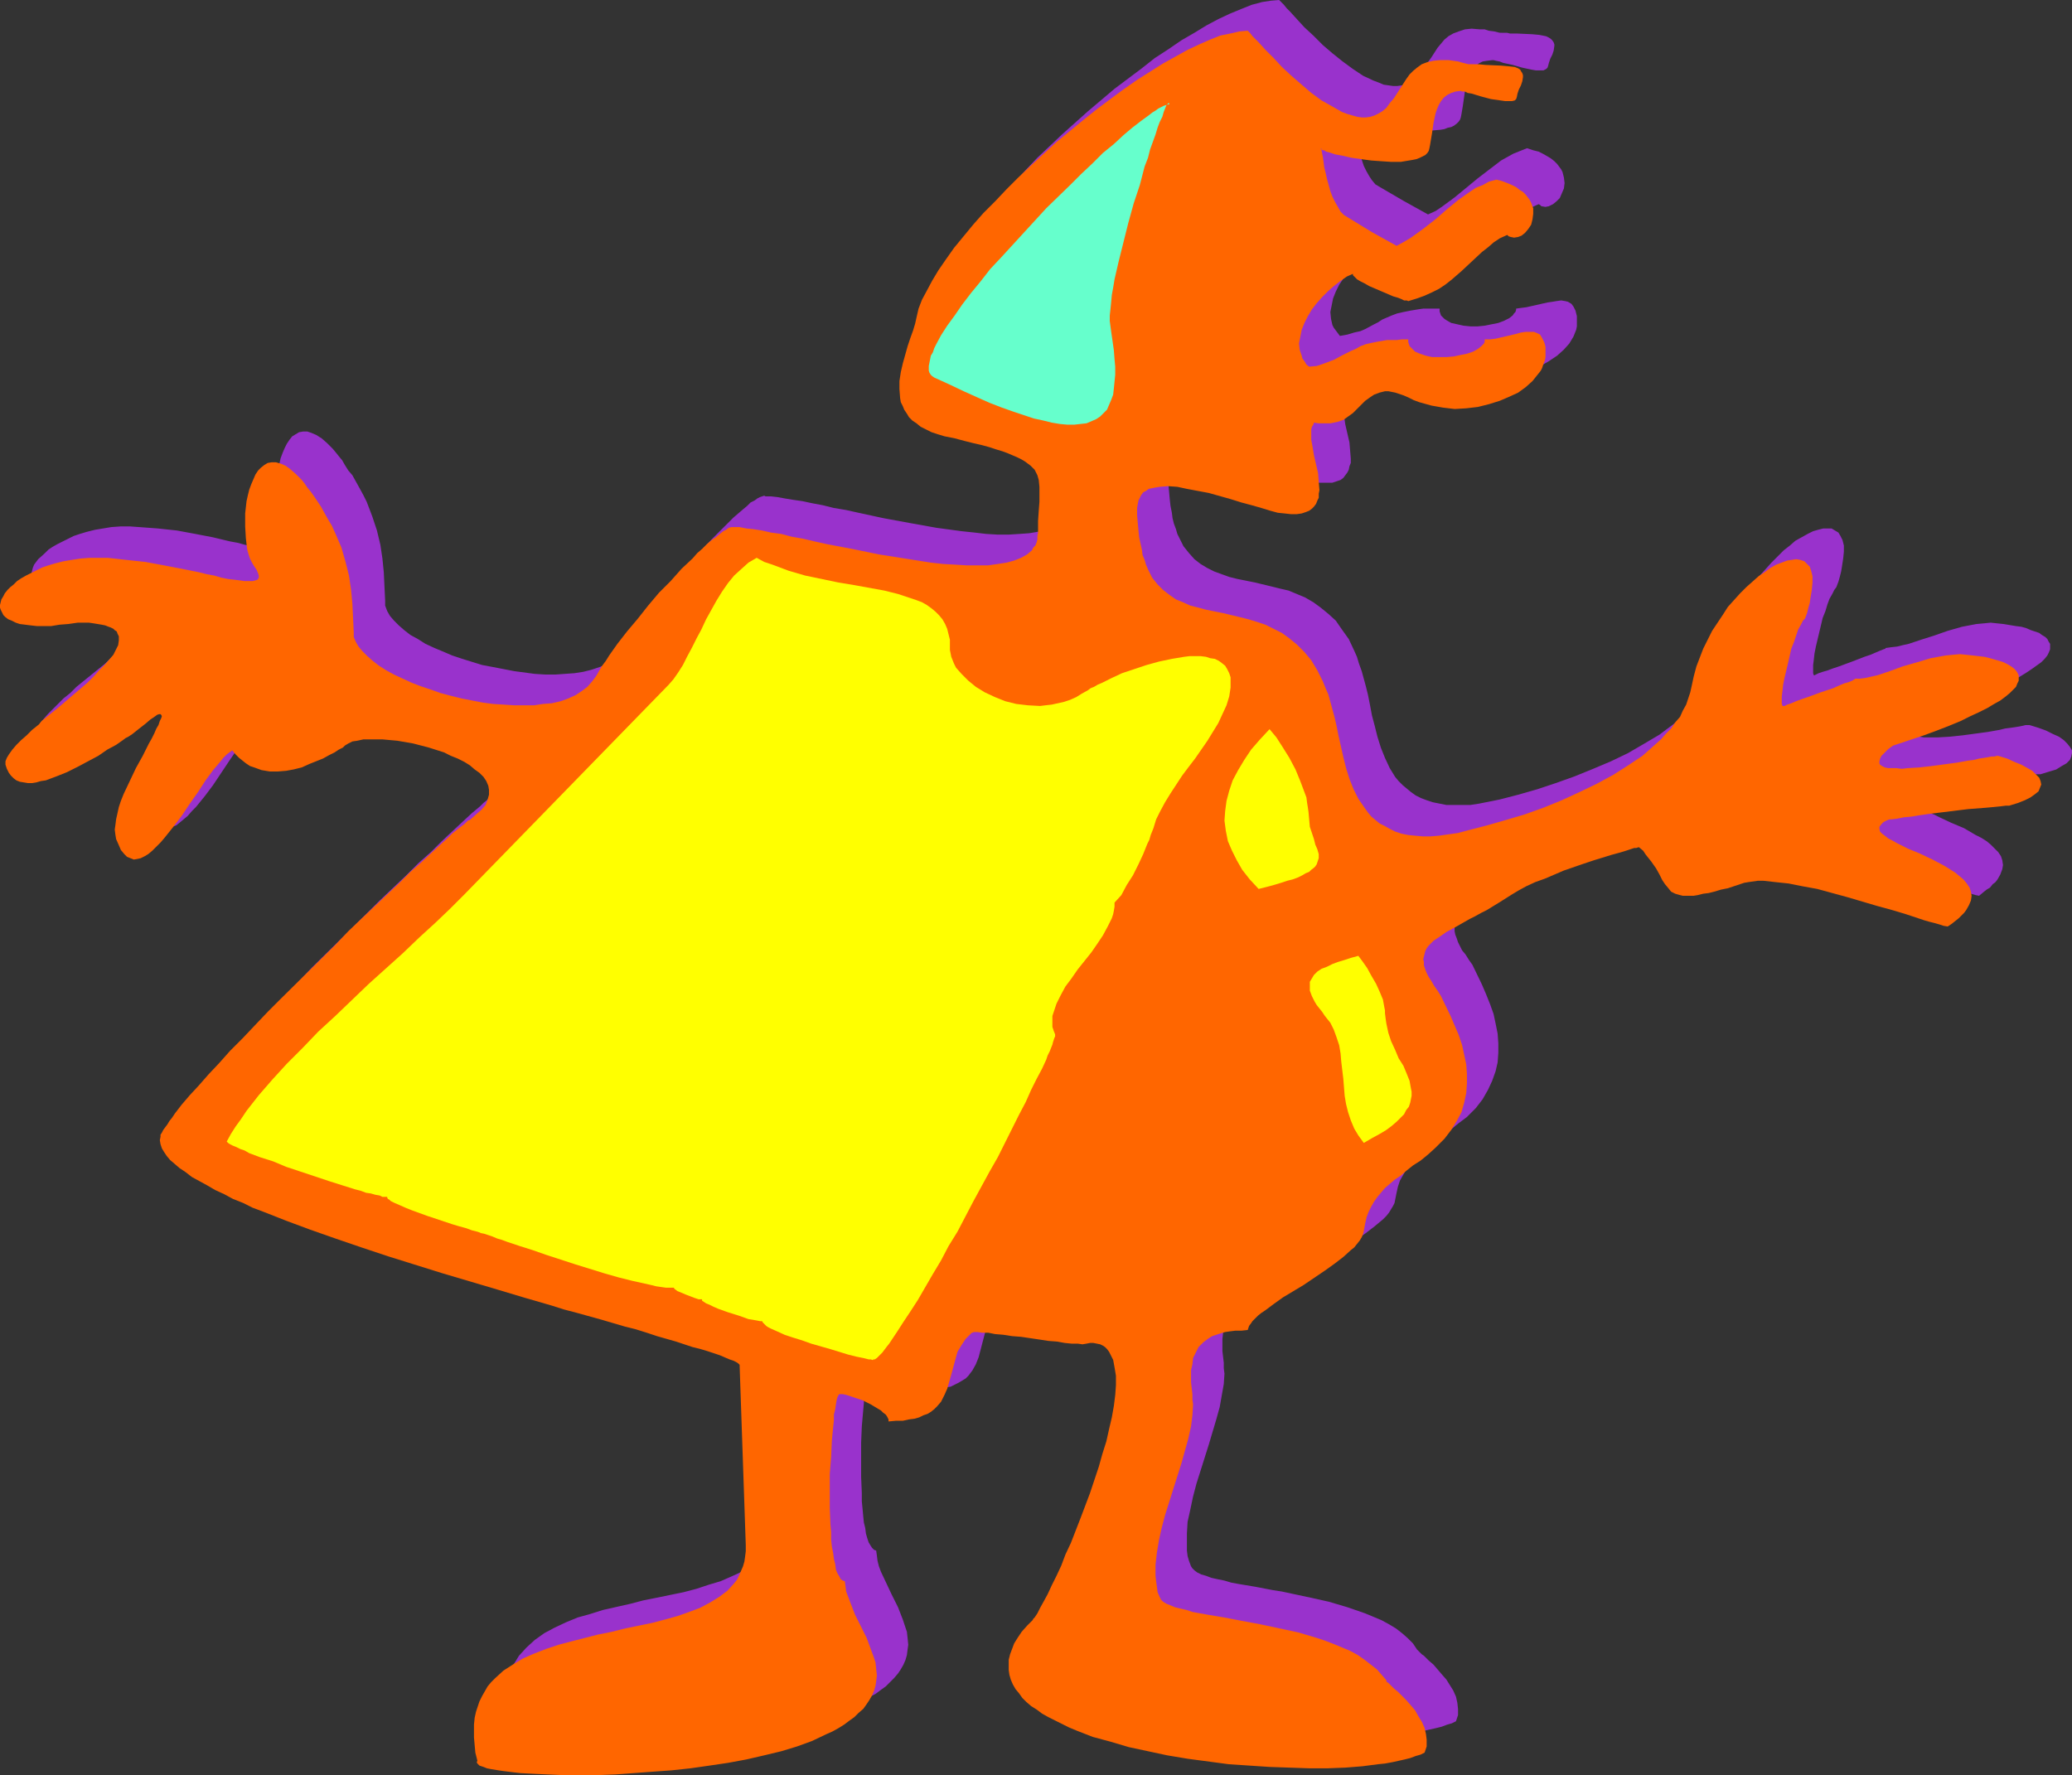
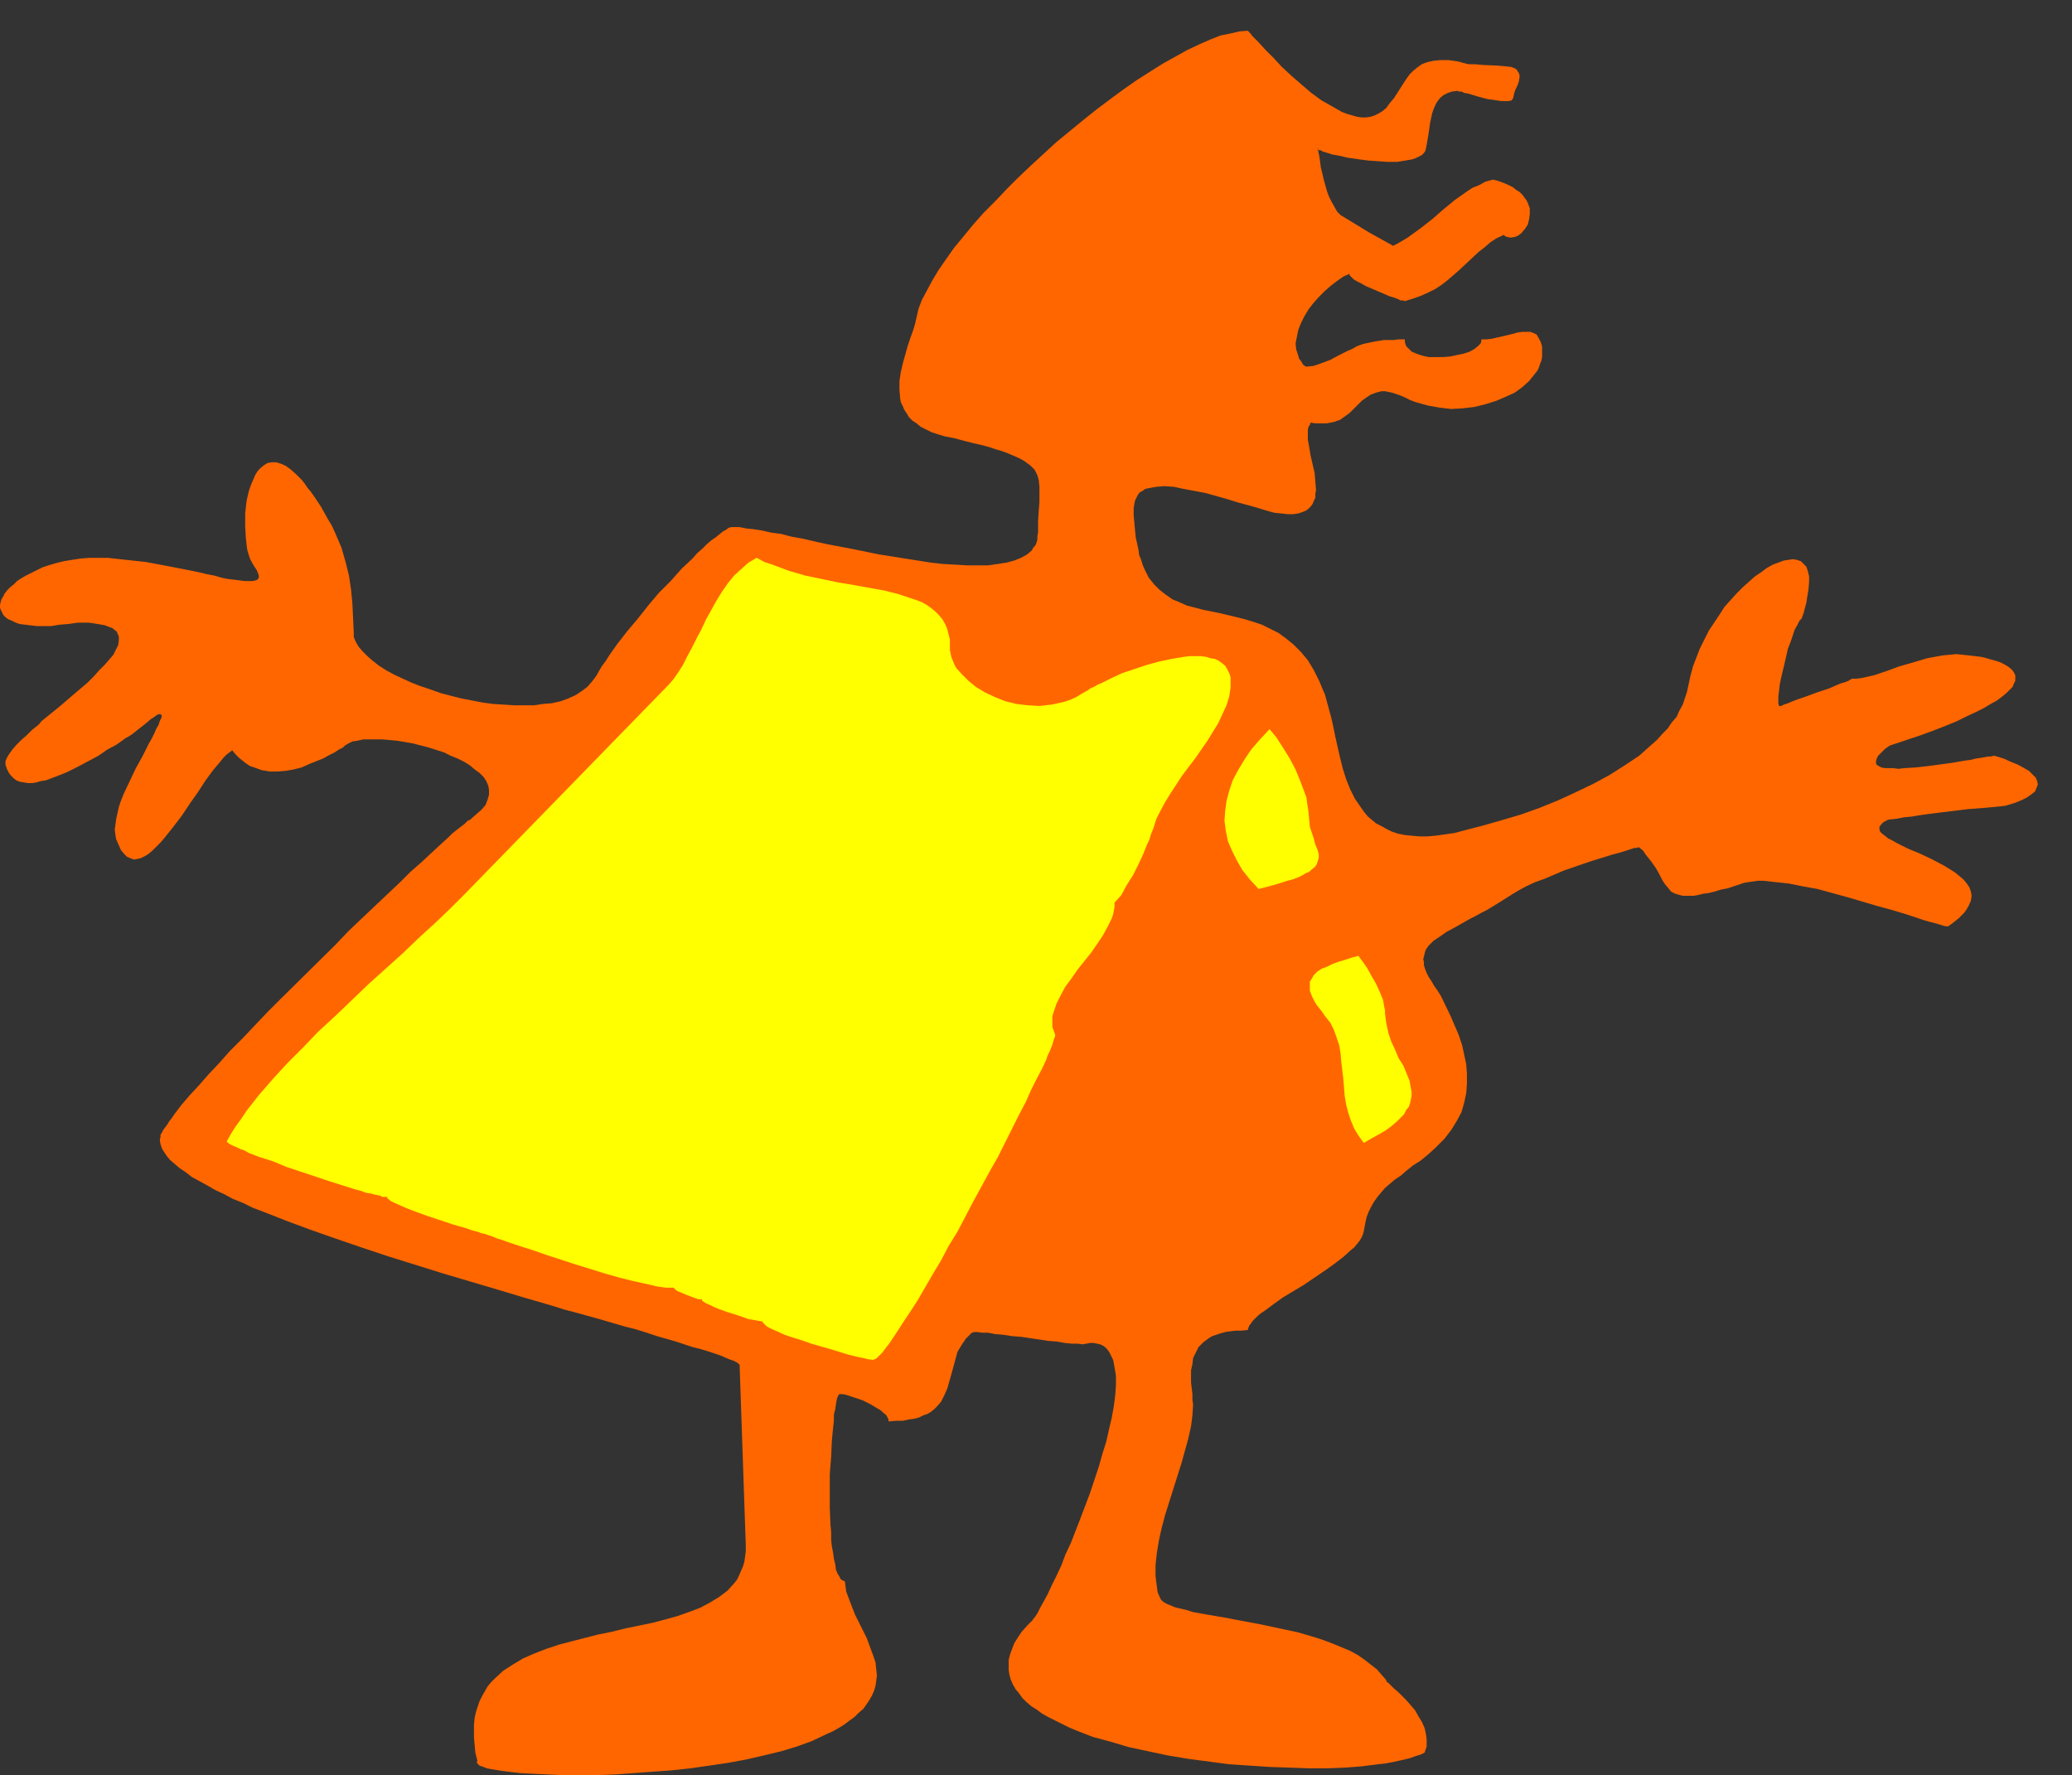
<svg xmlns="http://www.w3.org/2000/svg" xmlns:ns1="http://sodipodi.sourceforge.net/DTD/sodipodi-0.dtd" xmlns:ns2="http://www.inkscape.org/namespaces/inkscape" version="1.0" width="129.724mm" height="111.156mm" id="svg6" ns1:docname="Tres Hairs &amp; Sign 5.wmf">
  <rect width="100%" height="100%" fill="#333333" stroke="none" />
  <ns1:namedview id="namedview6" pagecolor="#ffffff" bordercolor="#000000" borderopacity="0.25" ns2:showpageshadow="2" ns2:pageopacity="0.0" ns2:pagecheckerboard="0" ns2:deskcolor="#d1d1d1" ns2:document-units="mm" />
  <defs id="defs1">
    <pattern id="WMFhbasepattern" patternUnits="userSpaceOnUse" width="6" height="6" x="0" y="0" />
  </defs>
-   <path style="fill:#9932cc;fill-opacity:1;fill-rule:evenodd;stroke:none" d="M 354.873,7.756 353.58,7.433 352.288,7.271 351.318,6.948 h -1.131 l -1.939,-0.162 -1.616,0.162 -1.454,0.485 -1.293,0.485 -1.131,0.646 -0.97,0.808 -0.808,0.969 -0.808,0.969 -1.454,2.262 -1.616,2.262 -0.808,1.293 -0.97,0.969 -0.808,0.808 -0.808,0.646 -0.97,0.323 -0.97,0.323 -1.131,0.162 h -0.97 l -1.131,-0.162 -1.131,-0.162 -1.131,-0.485 -1.293,-0.485 -2.424,-1.131 -2.424,-1.616 -2.424,-1.777 -2.424,-1.939 -2.262,-1.939 -2.262,-2.262 -2.101,-1.939 -1.778,-1.939 -1.616,-1.777 -0.808,-0.808 -0.646,-0.808 -0.646,-0.646 L 302.676,0 l -1.939,0.162 -2.101,0.323 -2.424,0.646 -2.424,0.969 -2.747,1.131 -2.747,1.293 -2.747,1.454 -2.909,1.777 -3.07,1.777 -3.07,2.101 -3.232,2.101 -3.07,2.424 -3.232,2.424 -3.232,2.424 -6.302,5.332 -6.141,5.494 -2.909,2.747 -2.909,2.747 -2.747,2.908 -2.586,2.908 -2.424,2.747 -2.262,2.747 -2.262,2.747 -1.939,2.585 -1.778,2.585 -1.454,2.424 -1.293,2.424 -1.131,2.262 -0.808,2.101 -0.485,1.939 -0.323,1.454 -0.485,1.616 -0.646,1.777 -0.323,0.969 -0.323,0.969 -1.293,4.04 -0.485,2.101 -0.162,2.101 v 2.101 l 0.162,1.939 0.162,0.969 0.323,0.969 0.485,0.969 0.485,0.808 0.646,0.808 0.808,0.808 0.97,0.808 0.97,0.808 1.293,0.485 1.293,0.646 1.454,0.485 1.616,0.485 2.424,0.646 2.262,0.485 2.101,0.646 1.939,0.485 1.778,0.485 1.616,0.485 1.454,0.485 1.454,0.485 1.131,0.485 1.131,0.485 0.808,0.323 0.97,0.485 0.646,0.485 0.646,0.485 0.485,0.646 0.485,0.485 0.646,1.131 0.323,1.293 0.162,1.454 v 2.585 0.97 l -0.162,2.101 -0.162,2.585 v 1.293 1.454 l -0.162,0.808 v 0.646 l -0.323,0.808 -0.162,0.646 -0.485,0.646 -0.323,0.485 -1.131,1.131 -1.454,0.808 -1.616,0.646 -1.939,0.485 -1.939,0.323 -2.262,0.162 -2.586,0.162 h -2.586 l -2.747,-0.162 -2.747,-0.323 -3.07,-0.323 -5.979,-0.808 -6.302,-1.131 -6.141,-1.131 -5.979,-1.293 -2.909,-0.646 -2.909,-0.485 -2.586,-0.646 -2.586,-0.485 -2.262,-0.485 -2.262,-0.323 -1.939,-0.323 -1.778,-0.323 -1.454,-0.162 h -1.293 l -0.323,-0.162 -0.485,0.162 -0.485,0.162 -0.646,0.323 -0.646,0.485 -0.97,0.485 -0.808,0.808 -0.97,0.808 -1.131,0.969 -1.131,0.97 -1.131,1.131 -1.131,1.131 -2.586,2.585 -2.586,2.747 -2.586,2.908 -2.747,3.07 -2.586,2.908 -2.424,3.07 -2.101,2.908 -2.101,2.747 -0.97,1.454 -0.808,1.131 -0.646,1.293 -0.646,1.131 -0.97,1.293 -1.131,1.293 -1.293,0.97 -1.616,0.969 -1.616,0.646 -1.939,0.646 -1.939,0.485 -2.101,0.323 -2.262,0.162 -2.262,0.162 h -2.262 l -2.586,-0.162 -2.424,-0.323 -2.424,-0.323 -5.01,-0.969 -2.586,-0.485 -4.686,-1.454 -2.424,-0.808 -2.262,-0.97 -1.939,-0.808 -2.101,-0.969 -1.778,-1.131 -1.778,-0.97 -1.454,-1.131 -1.293,-1.131 -1.131,-1.131 -0.97,-1.131 -0.646,-1.131 -0.485,-1.293 v -1.131 l -0.162,-3.393 -0.162,-3.393 -0.323,-3.232 -0.485,-3.232 -0.808,-3.393 -1.131,-3.393 -1.293,-3.393 -0.808,-1.616 -0.97,-1.777 -0.808,-1.454 -0.808,-1.454 -0.97,-1.131 -0.808,-1.293 -0.646,-1.131 -0.808,-0.969 -0.646,-0.808 -0.808,-0.97 -1.293,-1.293 -1.293,-1.131 -1.293,-0.808 -1.131,-0.485 -0.97,-0.323 h -0.97 l -0.97,0.162 -0.808,0.485 -0.808,0.485 -0.646,0.808 -0.646,0.969 -0.485,0.97 -0.485,1.131 -0.485,1.293 -0.323,1.454 -0.323,1.293 -0.323,3.07 v 2.908 l 0.162,2.909 0.162,1.293 0.162,1.293 0.323,1.131 0.323,1.131 0.485,0.969 0.485,0.646 0.646,0.969 0.323,0.808 0.162,0.646 v 0.485 l -0.323,0.323 -0.485,0.323 -0.646,0.162 h -0.808 l -1.131,-0.162 h -1.131 l -1.293,-0.162 -1.454,-0.323 -1.616,-0.323 -1.778,-0.323 -1.778,-0.485 -1.778,-0.323 -4.04,-0.969 -4.202,-0.808 -4.363,-0.808 -4.525,-0.485 -4.363,-0.323 -2.262,-0.162 h -2.101 l -2.262,0.162 -1.939,0.323 -1.939,0.323 -1.939,0.485 -1.616,0.485 -1.454,0.485 -1.293,0.646 -1.293,0.646 -1.293,0.646 -1.131,0.646 -0.97,0.646 -0.808,0.808 -1.616,1.454 -0.485,0.646 -0.485,0.646 -0.323,0.808 -0.162,0.646 -0.162,0.646 v 0.646 l 0.162,0.646 0.323,0.646 0.323,0.485 0.485,0.485 0.646,0.485 0.808,0.323 0.808,0.485 1.131,0.323 1.131,0.162 1.454,0.162 1.454,0.162 h 1.616 1.778 l 1.939,-0.162 2.101,-0.323 2.101,-0.323 h 1.454 l 1.131,0.162 h 1.131 l 1.131,0.162 0.97,0.162 0.646,0.162 0.808,0.323 0.646,0.162 0.485,0.323 0.485,0.323 0.323,0.323 0.323,0.485 0.323,0.808 v 0.808 l -0.162,1.131 -0.485,1.131 -0.808,1.131 -0.808,1.131 -1.131,1.293 -1.293,1.454 -1.293,1.293 -1.616,1.454 -3.07,2.908 -3.394,2.747 -3.394,2.747 -0.808,0.808 -0.646,0.646 -1.616,1.293 -1.293,1.293 -1.293,1.293 -1.131,1.131 -0.97,1.131 -0.808,0.97 -0.485,0.969 -0.323,0.808 v 0.646 l 0.323,1.131 0.485,0.808 0.485,0.808 0.646,0.646 0.646,0.323 0.808,0.485 0.808,0.162 h 0.97 1.131 l 0.97,-0.162 1.131,-0.162 1.131,-0.323 2.586,-0.808 2.424,-1.131 2.586,-1.131 2.424,-1.454 2.424,-1.293 2.101,-1.293 1.939,-1.293 1.778,-1.131 0.646,-0.323 0.646,-0.485 0.485,-0.323 0.485,-0.162 0.808,-0.808 0.808,-0.646 1.454,-1.131 1.131,-0.969 0.97,-0.646 0.646,-0.323 0.485,-0.323 h 0.323 l 0.162,0.162 0.162,0.323 -0.162,0.646 -0.323,0.646 -0.323,0.808 -0.485,0.97 -0.485,0.97 -0.646,1.293 -0.646,1.293 -1.616,2.747 -1.454,2.909 -1.616,3.07 -1.293,3.232 -0.646,1.454 -0.485,1.454 -0.323,1.454 -0.323,1.454 -0.162,1.293 -0.162,1.131 0.162,1.293 0.162,0.97 0.646,1.454 0.646,1.131 0.646,0.97 0.646,0.646 0.808,0.485 0.808,0.162 h 0.808 l 0.808,-0.323 0.97,-0.323 0.808,-0.646 0.97,-0.808 0.97,-0.808 0.97,-1.131 0.97,-0.97 2.101,-2.585 1.939,-2.585 1.939,-2.908 1.939,-2.908 1.778,-2.585 1.778,-2.424 0.97,-1.131 0.808,-0.97 0.646,-0.97 0.808,-0.646 0.646,-0.646 0.646,-0.323 0.808,0.97 0.808,0.646 0.808,0.808 0.808,0.646 0.97,0.485 0.97,0.323 1.778,0.646 1.939,0.323 1.778,0.162 2.101,-0.323 1.778,-0.323 1.939,-0.485 1.778,-0.646 1.616,-0.646 1.616,-0.808 1.293,-0.646 1.293,-0.808 0.646,-0.323 0.485,-0.162 0.808,-0.485 0.646,-0.646 0.808,-0.485 0.97,-0.323 1.131,-0.323 1.293,-0.162 1.454,-0.162 h 1.616 l 1.616,0.162 h 1.778 l 1.778,0.162 3.717,0.808 3.555,0.808 3.717,1.293 1.616,0.646 1.616,0.808 1.454,0.808 1.454,0.646 1.131,0.97 1.131,0.97 0.808,0.808 0.808,1.131 0.323,0.97 0.323,1.131 -0.162,1.131 -0.162,1.131 -0.646,1.131 -0.97,1.131 -1.131,1.131 -1.616,1.293 -0.323,0.323 -0.485,0.162 -0.485,0.485 -0.485,0.485 -0.808,0.646 -0.646,0.646 -0.808,0.646 -0.808,0.808 -1.939,1.616 -2.262,2.101 -2.262,2.101 -2.586,2.424 -2.586,2.585 -2.909,2.585 -2.909,2.908 -3.07,2.909 -3.232,3.07 -3.07,3.07 -12.928,12.765 -3.07,3.232 -3.07,3.07 -3.07,3.07 -2.747,3.07 -2.586,2.747 -2.586,2.747 -2.262,2.585 -2.101,2.424 -1.939,2.262 -1.616,1.939 -0.646,0.97 -0.646,0.808 -0.646,0.808 -0.485,0.808 -0.323,0.646 -0.323,0.485 -0.323,0.646 v 0.485 l -0.162,0.808 0.162,0.97 0.323,0.808 0.485,0.97 0.646,0.97 0.808,0.97 1.131,0.969 1.131,0.97 1.454,0.97 1.454,0.97 1.616,0.969 1.939,1.131 1.939,0.97 2.101,1.131 2.101,0.97 2.424,1.131 2.424,0.97 2.424,0.97 5.333,2.262 5.656,2.101 5.979,2.101 6.141,2.101 6.302,2.101 12.928,4.04 13.09,3.878 6.464,1.777 6.141,1.939 6.141,1.616 5.818,1.777 5.494,1.454 2.586,0.808 2.424,0.808 2.586,0.646 2.262,0.646 2.262,0.646 2.101,0.646 1.778,0.646 1.939,0.485 1.616,0.646 1.454,0.485 1.454,0.485 1.131,0.485 1.131,0.485 0.808,0.323 0.808,0.323 0.485,0.323 0.323,0.323 v 0.162 l 1.454,42.496 v 1.293 l -0.162,1.293 -0.162,1.293 -0.323,1.131 -0.485,1.131 -0.485,0.969 -0.485,0.97 -0.646,0.97 -0.808,0.97 -0.808,0.808 -1.939,1.454 -2.101,1.293 -2.424,1.131 -2.586,1.131 -2.747,0.808 -2.909,0.97 -3.07,0.808 -6.302,1.293 -3.232,0.646 -3.07,0.808 -6.464,1.454 -3.07,0.969 -2.909,0.808 -2.747,1.131 -2.747,1.293 -2.424,1.293 -2.262,1.616 -1.939,1.777 -1.778,1.939 -1.293,2.101 -0.485,1.293 -0.485,1.293 -0.485,1.293 -0.323,1.454 -0.162,1.454 v 1.616 1.616 l 0.162,1.777 0.162,1.777 0.323,1.939 v 0.162 0.323 l 0.323,0.323 0.162,0.162 0.485,0.162 0.646,0.323 0.646,0.162 0.97,0.162 0.808,0.323 1.131,0.162 1.131,0.162 1.293,0.162 1.293,0.162 h 1.454 l 3.07,0.323 3.394,0.162 3.717,0.162 h 3.878 l 4.04,-0.162 4.363,-0.162 4.363,-0.162 4.363,-0.323 4.525,-0.323 4.525,-0.485 4.525,-0.646 4.363,-0.646 4.363,-0.97 4.202,-0.808 4.04,-1.131 3.717,-1.131 3.555,-1.293 3.394,-1.454 2.909,-1.616 1.293,-0.646 1.293,-0.97 1.131,-0.808 0.97,-0.97 0.97,-0.97 0.97,-1.131 0.646,-0.97 0.646,-1.131 0.485,-1.131 0.323,-1.131 0.162,-1.293 0.162,-1.131 -0.162,-1.616 -0.162,-1.454 -0.485,-1.454 -0.485,-1.454 -1.131,-2.909 -1.454,-2.908 -1.293,-2.747 -1.293,-2.747 -0.485,-1.293 -0.323,-1.293 -0.162,-1.293 -0.162,-1.131 -0.485,-0.162 -0.485,-0.485 -0.323,-0.485 -0.485,-0.808 -0.323,-0.97 -0.323,-1.131 -0.162,-1.293 -0.323,-1.293 -0.162,-1.616 -0.162,-1.777 -0.162,-1.616 v -1.939 l -0.162,-3.878 v -3.878 -4.201 l 0.162,-3.878 0.323,-3.716 0.162,-1.777 v -1.616 l 0.323,-1.616 v -1.454 l 0.162,-1.131 0.323,-1.131 0.162,-0.97 0.162,-0.808 0.323,-0.485 0.162,-0.323 0.808,0.162 0.808,0.162 1.939,0.485 1.939,0.808 1.778,0.808 1.778,0.969 0.808,0.485 0.485,0.646 0.646,0.485 0.323,0.485 0.323,0.485 v 0.485 h 1.778 l 1.616,-0.162 1.454,-0.162 1.131,-0.323 1.293,-0.162 0.97,-0.485 0.97,-0.485 0.808,-0.485 0.808,-0.485 0.646,-0.646 0.97,-1.293 0.808,-1.454 0.646,-1.616 1.778,-6.786 0.808,-1.777 0.808,-1.616 0.97,-1.454 0.808,-0.808 0.646,-0.646 h 0.162 l 0.323,-0.162 h 1.939 l 1.454,0.162 1.616,0.162 1.939,0.323 2.101,0.162 2.101,0.323 4.363,0.485 2.101,0.323 1.939,0.323 1.939,0.162 1.616,0.162 1.454,0.162 h 1.131 l 0.97,-0.162 h 0.808 0.808 0.808 l 0.646,0.323 0.808,0.162 0.485,0.485 0.485,0.485 0.485,0.485 0.323,0.646 0.323,0.646 0.323,0.808 0.323,1.616 0.323,1.939 v 2.262 l -0.162,2.424 -0.485,2.424 -0.323,2.747 -0.646,2.908 -0.808,2.909 -0.808,2.908 -0.97,3.07 -1.939,6.14 -2.262,6.14 -1.131,2.908 -1.131,2.747 -1.293,2.747 -0.97,2.585 -1.131,2.585 -1.131,2.262 -0.97,1.939 -0.97,1.777 -0.808,1.616 -0.646,1.293 -0.323,0.485 -0.323,0.323 -0.323,0.323 -0.162,0.323 -1.454,1.454 -1.131,1.293 -0.97,1.454 -0.808,1.454 -0.646,1.131 -0.323,1.454 -0.323,1.131 v 1.293 1.293 l 0.162,1.131 0.323,1.131 0.485,0.97 0.646,1.131 0.646,1.131 0.97,0.97 0.97,0.97 1.131,0.97 1.293,0.969 1.293,0.808 1.454,0.97 1.454,0.808 1.778,0.808 1.616,0.808 1.778,0.646 3.878,1.454 4.202,1.293 4.202,1.131 4.525,1.131 4.686,0.808 4.848,0.808 4.848,0.646 4.848,0.646 4.848,0.323 4.848,0.323 4.686,0.323 h 4.686 4.363 l 4.202,-0.162 4.04,-0.323 3.717,-0.323 1.616,-0.323 1.778,-0.323 1.454,-0.323 1.454,-0.323 1.293,-0.323 1.293,-0.485 1.131,-0.323 0.97,-0.485 0.485,-1.454 v -1.454 l -0.162,-1.454 -0.323,-1.454 -0.646,-1.454 -0.808,-1.293 -0.808,-1.293 -1.131,-1.293 -0.97,-1.131 -0.97,-1.131 -1.131,-0.97 -0.808,-0.808 -0.323,-0.323 -0.485,-0.323 -0.485,-0.485 -0.485,-0.485 -0.162,-0.162 -0.97,-1.454 -1.293,-1.293 -1.293,-1.131 -1.454,-1.131 -1.616,-0.97 -1.778,-0.97 -1.939,-0.808 -1.939,-0.808 -4.202,-1.454 -4.363,-1.293 -4.363,-0.97 -4.525,-0.969 -2.262,-0.485 -2.101,-0.323 -4.202,-0.808 -3.878,-0.646 -1.778,-0.323 -1.616,-0.485 -1.616,-0.323 -1.454,-0.323 -1.293,-0.485 -1.131,-0.323 -0.97,-0.485 -0.646,-0.485 -0.485,-0.485 -0.323,-0.485 -0.485,-1.293 -0.323,-1.131 -0.162,-1.293 v -1.293 -2.747 l 0.162,-2.747 0.646,-2.909 0.646,-3.07 0.808,-3.07 0.97,-3.07 1.939,-6.14 1.778,-5.979 0.808,-2.909 0.485,-2.747 0.485,-2.747 0.162,-2.424 -0.162,-1.293 v -1.293 l -0.323,-2.747 v -1.454 -1.454 l 0.162,-1.454 0.323,-1.293 0.646,-1.454 0.646,-1.293 1.131,-0.97 0.485,-0.485 0.808,-0.646 0.808,-0.323 0.97,-0.323 0.97,-0.323 0.97,-0.323 1.293,-0.162 1.293,-0.162 1.293,-0.162 h 1.616 v -0.485 l 0.323,-0.646 0.323,-0.485 0.485,-0.646 0.646,-0.646 0.646,-0.485 0.808,-0.808 0.808,-0.646 2.101,-1.454 2.262,-1.454 2.424,-1.616 2.424,-1.454 5.01,-3.232 2.262,-1.616 2.101,-1.616 1.939,-1.616 0.808,-0.808 0.646,-0.808 0.485,-0.808 0.485,-0.808 0.323,-0.646 0.162,-0.808 0.323,-1.616 0.323,-1.454 0.485,-1.454 0.646,-1.131 0.646,-1.131 0.808,-1.131 0.808,-1.131 0.97,-0.969 1.131,-0.97 1.293,-1.131 1.293,-0.97 1.454,-1.131 1.454,-1.131 1.616,-1.293 1.778,-1.454 1.939,-1.454 2.101,-2.101 1.616,-2.101 1.293,-2.262 0.97,-2.101 0.808,-2.262 0.485,-2.101 0.162,-2.262 v -2.262 l -0.162,-2.262 -0.485,-2.424 -0.485,-2.262 -0.808,-2.262 -0.97,-2.424 -0.97,-2.262 -2.262,-4.686 -0.808,-1.131 -0.808,-1.293 -0.808,-0.969 -0.485,-0.97 -0.485,-0.97 -0.323,-0.97 -0.323,-0.808 -0.162,-0.808 v -0.808 -0.646 l 0.323,-0.646 0.162,-0.646 0.323,-0.646 0.485,-0.485 1.131,-1.131 1.454,-1.131 1.616,-0.97 2.101,-1.293 2.262,-1.131 1.131,-0.646 1.293,-0.808 1.454,-0.646 1.293,-0.808 2.909,-1.777 3.07,-1.939 1.616,-0.808 1.778,-0.969 2.101,-0.97 2.101,-0.97 4.686,-1.777 4.686,-1.616 2.424,-0.808 2.101,-0.808 2.101,-0.485 1.778,-0.646 1.616,-0.485 1.454,-0.323 0.485,-0.162 0.485,-0.162 h 0.323 l 0.323,-0.162 0.97,0.969 0.646,0.808 1.293,1.777 1.131,1.454 0.808,1.454 0.646,1.293 0.808,1.131 0.646,0.97 0.808,0.646 0.808,0.646 1.131,0.323 0.646,0.162 h 0.808 0.808 l 0.97,-0.162 0.97,-0.162 1.293,-0.162 1.293,-0.162 1.293,-0.485 1.616,-0.323 1.616,-0.485 1.778,-0.485 2.101,-0.646 0.97,-0.162 1.131,-0.162 1.131,-0.162 h 2.586 l 1.454,0.162 3.07,0.485 3.394,0.485 3.394,0.808 3.555,0.808 3.717,0.97 7.11,2.101 3.394,1.131 1.778,0.485 1.454,0.485 3.07,0.97 1.454,0.323 1.293,0.485 1.131,0.323 1.131,0.323 1.131,0.323 0.808,0.162 0.97,-0.808 0.808,-0.646 0.808,-0.485 0.646,-0.808 0.646,-0.485 0.485,-0.646 0.646,-1.131 0.485,-1.293 0.162,-0.97 -0.162,-1.131 -0.323,-0.97 -0.646,-0.97 -0.808,-0.808 -0.97,-0.97 -0.97,-0.808 -1.293,-0.808 -1.293,-0.646 -2.747,-1.616 -3.07,-1.293 -2.747,-1.293 -1.293,-0.646 -1.293,-0.485 -1.131,-0.646 -0.97,-0.646 -0.97,-0.485 -0.485,-0.485 -0.485,-0.646 -0.162,-0.485 v -0.646 l 0.323,-0.485 0.646,-0.646 0.97,-0.485 h 0.485 l 0.485,-0.162 1.293,-0.162 1.454,-0.162 1.939,-0.323 1.939,-0.323 2.262,-0.162 4.525,-0.646 4.686,-0.485 2.101,-0.323 1.939,-0.162 1.939,-0.162 1.616,-0.162 1.131,-0.162 h 0.97 l 2.101,-0.646 1.616,-0.485 1.293,-0.808 1.131,-0.646 0.808,-0.808 0.323,-0.808 0.162,-0.808 v -0.646 l -0.485,-0.808 -0.646,-0.808 -0.808,-0.808 -1.131,-0.808 -1.454,-0.646 -1.616,-0.808 -1.778,-0.646 -2.101,-0.646 h -0.323 -0.646 l -0.646,0.162 -0.808,0.162 -0.97,0.162 -1.131,0.162 -1.293,0.162 -1.293,0.323 -2.747,0.485 -5.979,0.808 -3.07,0.323 -2.747,0.162 h -1.293 -1.131 -0.97 l -0.97,-0.162 -0.808,-0.162 -0.646,-0.162 -0.485,-0.323 -0.162,-0.485 -0.162,-0.485 0.323,-0.485 0.323,-0.646 0.646,-0.808 0.97,-0.808 1.131,-0.97 3.717,-1.131 3.555,-1.293 3.07,-1.131 2.909,-1.131 2.747,-0.969 2.262,-1.131 2.101,-0.97 1.939,-0.97 1.616,-0.97 1.454,-0.97 1.131,-0.808 1.131,-0.808 0.808,-0.808 0.646,-0.808 0.323,-0.646 0.323,-0.808 v -0.646 -0.646 l -0.323,-0.485 -0.323,-0.646 -0.485,-0.485 -0.808,-0.485 -0.646,-0.485 -0.97,-0.323 -0.97,-0.323 -1.131,-0.485 -1.131,-0.323 -1.293,-0.162 -2.909,-0.485 -3.07,-0.323 -1.616,0.162 -1.778,0.162 -3.394,0.646 -3.394,0.97 -3.232,1.131 -3.07,0.97 -2.909,0.97 -1.454,0.323 -1.293,0.323 -1.454,0.162 -1.131,0.162 h -0.162 v 0.162 l -0.485,0.162 -0.808,0.323 -1.131,0.485 -1.131,0.485 -1.454,0.485 -2.909,1.131 -3.07,1.131 -1.454,0.485 -1.293,0.485 -1.131,0.323 -0.97,0.323 -0.646,0.323 -0.323,0.162 h -0.162 l -0.162,-0.485 v -0.808 -1.131 l 0.162,-1.293 0.162,-1.454 0.323,-1.616 0.808,-3.393 0.808,-3.393 0.646,-1.616 0.485,-1.616 0.485,-1.293 0.646,-1.131 0.485,-0.97 0.485,-0.646 0.485,-1.293 0.323,-1.131 0.323,-1.293 0.162,-0.969 0.323,-2.101 0.162,-1.616 v -1.454 l -0.323,-1.293 -0.485,-0.97 -0.485,-0.808 -0.808,-0.485 -0.808,-0.485 h -0.97 -0.97 l -1.293,0.323 -1.131,0.323 -1.293,0.646 -1.454,0.808 -1.454,0.808 -1.293,1.131 -1.454,1.131 -1.454,1.454 -1.454,1.454 -1.454,1.616 -1.454,1.616 -1.293,1.777 -1.293,1.939 -1.131,1.939 -1.131,1.939 -0.97,2.101 -0.808,2.262 -0.808,2.101 -0.646,2.262 -0.485,2.262 -0.323,1.616 -0.485,1.454 -0.485,1.454 -0.808,1.454 -0.808,1.454 -0.97,1.293 -0.97,1.454 -1.293,1.293 -1.131,1.293 -1.454,1.293 -1.454,1.131 -1.616,1.293 -3.232,2.424 -3.555,2.101 -3.878,2.262 -4.04,1.939 -4.202,1.777 -4.363,1.777 -4.525,1.616 -4.363,1.454 -4.525,1.293 -4.363,1.131 -2.424,0.485 -2.424,0.485 -2.101,0.323 h -1.939 -1.939 -1.778 l -1.616,-0.323 -1.616,-0.323 -1.454,-0.485 -1.293,-0.485 -1.293,-0.646 -1.131,-0.808 -0.97,-0.808 -0.97,-0.808 -0.97,-0.969 -0.808,-0.97 -1.293,-2.101 -1.131,-2.424 -0.97,-2.424 -0.808,-2.585 -0.646,-2.585 -0.646,-2.424 -0.485,-2.585 -0.485,-2.424 -0.485,-1.939 -0.485,-1.777 -0.485,-1.777 -0.646,-1.777 -0.485,-1.616 -0.646,-1.454 -1.293,-2.747 -1.616,-2.262 -1.454,-2.101 -1.778,-1.616 -1.778,-1.454 -1.778,-1.293 -1.939,-1.131 -1.939,-0.808 -1.939,-0.808 -2.101,-0.485 -1.939,-0.485 -4.04,-0.97 -4.04,-0.808 -1.939,-0.485 -1.778,-0.646 -1.778,-0.646 -1.616,-0.808 -1.616,-0.97 -1.454,-1.131 -1.293,-1.454 -1.293,-1.616 -0.97,-1.939 -0.485,-0.97 -0.323,-1.131 -0.485,-1.293 -0.323,-1.293 -0.162,-1.293 -0.323,-1.616 -0.162,-1.454 -0.162,-1.777 -0.162,-1.777 v -1.939 l 0.162,-0.97 0.162,-0.646 0.323,-0.808 0.323,-0.646 0.485,-0.485 0.646,-0.485 0.646,-0.323 0.808,-0.323 0.808,-0.162 0.97,-0.162 h 1.939 l 2.101,0.162 2.424,0.323 2.586,0.485 2.586,0.646 5.171,1.454 2.586,0.646 2.424,0.808 2.262,0.646 2.101,0.485 1.778,0.485 1.778,0.323 h 1.454 1.293 0.97 l 0.97,-0.323 0.97,-0.323 0.646,-0.485 0.485,-0.646 0.485,-0.646 0.323,-0.646 0.162,-0.808 0.323,-0.808 v -0.97 l -0.162,-1.939 -0.162,-1.939 -0.485,-2.101 -0.485,-2.101 -0.323,-2.101 -0.323,-1.777 v -1.616 -0.646 l 0.162,-0.646 0.162,-0.646 0.323,-0.485 1.131,0.162 0.97,0.162 h 0.97 0.808 l 1.616,-0.323 1.293,-0.646 1.293,-0.808 1.131,-0.808 0.97,-0.969 0.97,-0.969 0.97,-0.808 1.131,-0.808 0.97,-0.808 1.293,-0.485 1.293,-0.162 h 0.808 0.808 l 0.808,0.162 0.97,0.323 0.97,0.485 1.131,0.485 1.293,0.485 1.293,0.646 2.909,0.808 2.747,0.485 2.747,0.162 h 2.747 l 2.747,-0.323 2.586,-0.646 2.586,-0.808 2.262,-0.969 1.939,-1.131 1.939,-1.293 1.616,-1.454 1.293,-1.454 0.485,-0.808 0.485,-0.808 0.323,-0.808 0.323,-0.808 0.162,-0.808 v -0.969 -0.808 -0.646 l -0.162,-0.646 -0.162,-0.646 -0.485,-0.969 -0.485,-0.646 -0.808,-0.485 -0.646,-0.162 -0.97,-0.162 -1.131,0.162 -0.97,0.162 -1.131,0.162 -5.01,1.131 -1.293,0.162 -1.131,0.162 v 0.323 l -0.162,0.485 -0.323,0.323 -0.323,0.485 -0.808,0.646 -1.293,0.646 -1.293,0.485 -1.616,0.323 -1.616,0.323 -1.616,0.162 h -1.778 l -1.616,-0.162 -1.454,-0.323 -1.454,-0.323 -1.131,-0.646 -0.485,-0.323 -0.323,-0.323 -0.485,-0.485 -0.162,-0.485 -0.162,-0.485 v -0.646 h -1.454 -1.293 -1.131 l -1.131,0.162 -1.939,0.323 -1.616,0.323 -1.454,0.323 -1.293,0.485 -1.131,0.485 -1.131,0.485 -0.97,0.646 -0.97,0.485 -2.101,1.131 -1.131,0.485 -1.454,0.323 -1.616,0.485 -1.778,0.323 -0.485,-0.646 -0.485,-0.646 -0.485,-0.646 -0.323,-0.646 -0.323,-1.454 -0.162,-1.616 0.323,-1.616 0.323,-1.616 0.646,-1.616 0.808,-1.616 0.97,-1.454 1.131,-1.616 1.293,-1.454 1.293,-1.293 1.616,-1.293 1.454,-1.131 1.454,-0.969 1.454,-0.808 0.162,0.323 0.323,0.485 0.646,0.485 0.808,0.485 0.808,0.485 1.131,0.646 2.262,1.131 2.424,0.969 0.97,0.323 0.97,0.485 0.97,0.323 0.646,0.162 0.646,0.162 h 0.323 l 2.101,-0.485 1.778,-0.646 1.778,-0.808 1.616,-0.969 1.454,-0.969 1.454,-0.969 2.424,-2.262 1.293,-1.131 0.646,-0.485 0.485,-0.646 2.424,-2.262 1.293,-1.131 1.454,-0.969 1.454,-0.969 1.778,-0.808 0.323,0.162 0.323,0.323 0.97,0.162 0.808,-0.162 0.97,-0.485 0.808,-0.646 0.808,-0.808 0.485,-1.131 0.485,-1.131 0.162,-1.293 -0.162,-1.293 -0.323,-1.293 -0.323,-0.646 -0.485,-0.646 -0.485,-0.646 -0.646,-0.646 -0.808,-0.646 -0.808,-0.485 -1.131,-0.646 -0.97,-0.485 -1.293,-0.323 -1.454,-0.485 -1.616,0.646 -1.616,0.646 -1.454,0.808 -1.454,0.808 -2.747,2.101 -2.747,2.101 -2.747,2.262 -2.747,2.262 -3.07,2.262 -1.454,0.969 -1.778,0.808 -2.909,-1.616 -2.909,-1.616 -5.818,-3.393 -0.808,-0.485 -0.808,-0.969 -0.646,-0.969 -0.646,-1.131 -0.646,-1.293 -0.485,-1.454 -0.808,-2.747 -0.646,-2.908 -0.162,-1.131 -0.162,-1.131 -0.323,-0.969 v -0.646 l -0.162,-0.485 v 0 0 l 0.162,0.162 0.162,0.162 0.323,0.162 0.646,0.162 0.646,0.323 1.454,0.323 1.778,0.485 2.101,0.323 2.262,0.323 2.262,0.323 2.424,0.323 h 2.424 2.262 l 1.939,-0.162 0.97,-0.162 0.808,-0.323 0.808,-0.162 0.646,-0.323 0.646,-0.485 0.485,-0.485 0.323,-0.485 0.162,-0.485 0.162,-0.808 0.162,-0.969 0.162,-0.969 0.162,-1.131 0.323,-2.262 0.485,-2.101 0.323,-1.131 0.485,-0.969 0.485,-0.808 0.646,-0.808 0.808,-0.808 0.97,-0.485 0.97,-0.162 1.293,-0.162 h 0.323 l 0.646,0.162 0.808,0.162 0.808,0.323 2.262,0.485 2.262,0.646 2.262,0.485 0.97,0.162 h 0.97 0.808 l 0.646,-0.323 0.323,-0.323 0.162,-0.485 0.162,-0.646 0.323,-0.969 0.485,-0.969 0.323,-0.969 0.162,-1.131 v -0.323 l -0.162,-0.485 -0.323,-0.485 -0.323,-0.323 -0.485,-0.323 -0.646,-0.323 -1.616,-0.323 -1.778,-0.162 -3.555,-0.162 h -1.616 l -0.646,-0.162 z" id="path1" />
-   <path style="fill:#ff6600;fill-opacity:1;fill-rule:evenodd;stroke:none" d="m 347.44,15.189 -1.293,-0.323 -1.131,-0.323 -1.131,-0.162 -1.131,-0.162 h -1.939 l -1.616,0.162 -1.454,0.323 -1.293,0.485 -1.131,0.808 -0.97,0.808 -0.808,0.808 -0.808,1.131 -1.454,2.262 -1.454,2.262 -0.97,1.131 -0.808,1.131 -0.97,0.808 -0.808,0.485 -0.97,0.485 -0.97,0.323 -1.131,0.162 h -0.97 l -1.131,-0.162 -1.131,-0.323 -1.131,-0.323 -1.293,-0.485 -2.262,-1.293 -2.586,-1.454 -2.424,-1.777 -2.262,-1.939 -2.424,-2.101 -2.262,-2.101 -1.939,-2.101 -0.97,-0.969 -0.97,-0.969 -1.616,-1.777 -0.808,-0.808 -0.646,-0.646 -0.485,-0.646 -0.646,-0.646 -1.939,0.162 -2.101,0.485 -2.424,0.485 -2.424,0.969 -2.586,1.131 -2.747,1.293 -2.909,1.616 -2.909,1.616 -3.07,1.939 -3.07,1.939 -3.232,2.262 -3.07,2.262 -3.232,2.424 -3.232,2.585 -6.302,5.171 -5.979,5.494 -3.07,2.908 -2.747,2.747 -2.747,2.908 -2.747,2.747 -2.424,2.747 -2.262,2.747 -2.262,2.747 -1.939,2.747 -1.778,2.585 -1.454,2.424 -1.293,2.424 -1.131,2.101 -0.808,2.101 -0.485,2.101 -0.323,1.454 -0.485,1.616 -0.646,1.777 -0.323,0.969 -0.323,0.969 -1.131,4.04 -0.485,2.101 -0.323,2.101 v 1.939 l 0.162,2.101 0.162,0.969 0.485,0.969 0.323,0.808 0.646,0.969 0.485,0.808 0.808,0.808 0.97,0.646 0.97,0.808 1.293,0.646 1.293,0.646 1.454,0.485 1.616,0.485 2.424,0.485 2.424,0.646 1.939,0.485 2.101,0.485 1.778,0.485 1.454,0.485 1.616,0.485 1.293,0.485 1.131,0.485 1.131,0.485 0.97,0.485 0.808,0.485 0.646,0.485 0.646,0.485 0.485,0.485 0.485,0.485 0.646,1.293 0.323,1.131 0.162,1.616 v 2.585 0.969 l -0.162,2.101 -0.162,2.424 v 1.293 1.454 l -0.162,0.808 v 0.808 l -0.162,0.646 -0.323,0.808 -0.485,0.485 -0.323,0.646 -1.131,0.97 -1.454,0.808 -1.616,0.646 -1.778,0.485 -2.101,0.323 -2.262,0.323 h -2.424 -2.747 l -2.586,-0.162 -2.909,-0.162 -2.909,-0.323 -6.141,-0.97 -6.141,-0.97 -6.302,-1.293 -5.979,-1.131 -2.909,-0.646 -2.747,-0.646 -2.747,-0.485 -2.424,-0.646 -2.424,-0.323 -2.101,-0.485 -2.101,-0.323 -1.616,-0.162 -1.616,-0.323 h -1.131 -0.323 -0.485 l -0.646,0.162 -0.646,0.485 -0.646,0.323 -0.808,0.646 -0.97,0.808 -0.97,0.646 -1.131,0.97 -1.131,1.131 -1.131,0.969 -1.131,1.293 -2.586,2.424 -2.586,2.909 -2.747,2.747 -2.586,3.07 -2.424,3.07 -2.586,3.07 -2.262,2.909 -1.939,2.747 -0.808,1.293 -0.97,1.293 -0.646,1.131 -0.646,1.131 -0.97,1.293 -1.131,1.293 -1.293,0.97 -1.454,0.97 -1.778,0.808 -1.778,0.646 -2.101,0.485 -2.101,0.162 -2.101,0.323 h -2.262 -2.424 l -2.424,-0.162 -2.586,-0.162 -2.424,-0.323 -5.01,-0.97 -2.586,-0.646 -2.424,-0.646 -2.262,-0.808 -2.424,-0.808 -2.101,-0.808 -2.101,-0.969 -2.101,-0.97 -1.778,-0.97 -1.778,-1.131 -1.454,-1.131 -1.293,-1.131 -1.131,-1.131 -0.97,-1.131 -0.646,-1.131 -0.485,-1.131 v -1.131 l -0.162,-3.393 -0.162,-3.393 -0.323,-3.393 -0.485,-3.232 -0.808,-3.232 -0.97,-3.393 -1.454,-3.393 -0.808,-1.777 -0.97,-1.616 -0.808,-1.454 -0.808,-1.454 -1.616,-2.424 -0.808,-1.131 -0.808,-0.97 -0.646,-0.97 -0.646,-0.808 -1.454,-1.454 -1.293,-1.131 -1.131,-0.808 -1.131,-0.485 -1.131,-0.323 h -0.97 l -0.97,0.162 -0.808,0.485 -0.808,0.646 -0.646,0.646 -0.646,0.97 -0.485,1.131 -0.485,1.131 -0.485,1.293 -0.323,1.293 -0.323,1.454 -0.323,2.908 v 3.07 l 0.162,2.747 0.162,1.454 0.162,1.293 0.323,1.131 0.323,0.97 0.485,0.97 0.485,0.808 0.646,0.97 0.323,0.808 0.162,0.485 v 0.485 l -0.323,0.485 -0.485,0.162 -0.646,0.162 h -0.808 -1.131 l -1.131,-0.162 -1.293,-0.162 -1.454,-0.162 -1.616,-0.323 -1.616,-0.485 -1.778,-0.323 -1.939,-0.485 -4.04,-0.808 -4.202,-0.808 -4.363,-0.808 -4.525,-0.485 -4.363,-0.485 h -2.262 -2.101 l -2.101,0.162 -2.101,0.323 -1.939,0.323 -1.939,0.485 -1.616,0.485 -1.454,0.485 -1.293,0.646 -1.293,0.646 -1.293,0.646 -1.131,0.646 -0.97,0.646 -0.808,0.808 -0.808,0.646 -0.646,0.646 -0.646,0.808 -0.323,0.646 -0.485,0.808 -0.162,0.646 L 0,143.162 v 0.646 l 0.162,0.485 0.323,0.646 0.323,0.646 0.485,0.485 0.646,0.485 0.808,0.323 0.97,0.485 0.97,0.323 1.293,0.162 1.293,0.162 1.454,0.162 h 1.616 1.778 l 1.939,-0.323 2.101,-0.162 2.262,-0.323 h 1.293 1.293 l 1.131,0.162 0.97,0.162 0.97,0.162 0.808,0.162 0.808,0.323 0.485,0.162 0.646,0.323 0.323,0.323 0.485,0.323 0.162,0.485 0.323,0.646 v 0.97 l -0.162,1.131 -0.485,0.97 -0.646,1.293 -0.97,1.131 -1.131,1.293 -1.293,1.293 -1.293,1.454 -1.454,1.454 -3.232,2.747 -3.394,2.909 -3.394,2.747 -0.808,0.646 -0.646,0.808 -1.616,1.293 -1.293,1.293 -1.293,1.131 -1.131,1.131 -0.97,1.131 -0.808,1.131 -0.485,0.808 -0.323,0.808 v 0.808 l 0.323,0.969 0.485,0.97 0.485,0.646 0.646,0.646 0.646,0.485 0.808,0.323 0.97,0.162 0.97,0.162 h 0.97 l 0.97,-0.162 1.131,-0.323 1.131,-0.162 2.586,-0.969 2.424,-0.97 2.586,-1.293 2.424,-1.293 2.424,-1.293 2.101,-1.454 2.101,-1.131 1.616,-1.131 0.646,-0.485 0.646,-0.323 0.485,-0.323 0.485,-0.323 0.808,-0.646 0.808,-0.646 1.454,-1.131 1.131,-0.97 0.97,-0.646 0.646,-0.485 0.485,-0.162 h 0.323 l 0.162,0.162 0.162,0.323 -0.162,0.485 -0.323,0.646 -0.323,0.97 -0.485,0.808 -0.485,1.131 -0.646,1.293 -0.646,1.131 -1.454,2.909 -1.616,2.908 -1.454,3.07 -1.454,3.07 -0.646,1.616 -0.485,1.454 -0.323,1.454 -0.323,1.454 -0.162,1.293 -0.162,1.131 0.162,1.293 0.162,0.97 0.646,1.454 0.485,1.131 0.808,0.97 0.646,0.646 0.808,0.323 0.808,0.323 0.808,-0.162 0.808,-0.162 0.97,-0.485 0.808,-0.485 0.97,-0.808 0.97,-0.97 0.97,-0.97 0.97,-1.131 1.939,-2.424 2.101,-2.747 1.939,-2.909 1.939,-2.747 1.778,-2.747 1.778,-2.424 0.97,-1.131 0.808,-0.97 0.646,-0.808 0.808,-0.808 0.646,-0.485 0.646,-0.485 0.808,0.97 0.808,0.808 0.808,0.646 0.808,0.646 0.97,0.646 0.97,0.323 1.778,0.646 1.939,0.323 h 1.939 l 1.939,-0.162 1.778,-0.323 1.939,-0.485 1.778,-0.808 1.616,-0.646 1.616,-0.646 1.454,-0.808 1.293,-0.646 0.485,-0.323 0.485,-0.323 0.97,-0.485 0.485,-0.485 0.808,-0.485 0.97,-0.485 1.131,-0.162 1.454,-0.323 h 1.293 1.616 1.616 l 1.778,0.162 1.778,0.162 3.717,0.646 3.717,0.97 3.555,1.131 1.616,0.808 1.616,0.646 1.616,0.808 1.293,0.808 1.131,0.97 1.131,0.808 0.97,0.97 0.646,0.97 0.485,1.131 0.162,0.969 v 1.131 l -0.323,1.131 -0.485,1.293 -0.97,1.131 -1.293,1.131 -1.454,1.293 -0.485,0.162 -0.323,0.323 -0.485,0.485 -0.646,0.485 -0.646,0.485 -0.808,0.646 -0.808,0.646 -0.808,0.808 -1.939,1.777 -2.101,1.939 -2.424,2.262 -2.586,2.262 -2.586,2.585 -2.909,2.747 -2.909,2.747 -3.07,2.909 -3.232,3.07 -3.07,3.232 -12.928,12.765 -3.07,3.07 -3.07,3.232 -2.909,3.07 -2.909,2.908 -2.586,2.908 -2.586,2.747 -2.262,2.585 -2.101,2.262 -1.939,2.262 -1.616,2.101 -0.646,0.97 -0.646,0.808 -0.485,0.808 -0.485,0.646 -0.485,0.646 -0.323,0.646 -0.323,0.485 v 0.485 l -0.162,0.808 0.162,0.97 0.323,0.97 0.485,0.808 0.646,0.97 0.808,0.97 1.131,0.97 1.131,0.969 1.454,0.97 1.454,1.131 1.778,0.97 1.778,0.97 1.939,1.131 2.101,0.97 2.101,1.131 2.424,0.969 2.262,1.131 2.586,0.97 5.333,2.101 5.656,2.101 5.979,2.101 6.141,2.101 6.302,2.101 12.928,4.04 13.09,3.878 6.464,1.939 6.141,1.777 3.07,0.97 3.07,0.808 5.818,1.616 5.494,1.616 2.586,0.646 2.586,0.808 2.424,0.808 2.262,0.646 2.262,0.646 1.939,0.646 1.939,0.646 1.939,0.485 1.616,0.485 1.454,0.485 1.454,0.485 1.131,0.485 1.131,0.485 0.97,0.323 0.646,0.323 0.485,0.323 0.323,0.323 v 0.162 l 1.454,42.496 v 1.454 l -0.162,1.293 -0.162,1.131 -0.323,1.131 -0.485,1.131 -0.485,1.131 -0.485,0.97 -0.646,0.808 -1.616,1.777 -1.939,1.454 -2.101,1.293 -2.424,1.293 -2.586,0.969 -2.747,0.97 -2.909,0.808 -3.07,0.808 -6.302,1.293 -3.232,0.808 -3.232,0.646 -6.302,1.616 -3.07,0.808 -2.909,0.969 -2.909,1.131 -2.586,1.131 -2.424,1.454 -2.262,1.454 -1.939,1.777 -0.97,0.97 -0.808,0.97 -0.646,1.131 -0.646,1.131 -0.646,1.293 -0.808,2.424 -0.323,1.454 -0.162,1.616 v 1.454 1.616 l 0.162,1.777 0.162,1.777 0.485,1.939 -0.162,0.323 0.162,0.323 0.162,0.162 0.323,0.323 0.485,0.162 0.485,0.162 0.808,0.323 0.808,0.162 0.97,0.162 0.97,0.162 1.131,0.162 1.293,0.162 1.293,0.162 1.454,0.162 3.07,0.162 3.394,0.162 3.717,0.162 h 3.878 4.04 l 4.363,-0.162 4.363,-0.323 4.363,-0.323 4.525,-0.323 4.525,-0.485 4.525,-0.646 4.363,-0.646 4.363,-0.808 4.202,-0.97 4.04,-0.97 3.717,-1.131 3.555,-1.293 3.394,-1.616 1.454,-0.646 1.454,-0.808 1.293,-0.808 1.293,-0.97 1.131,-0.808 0.97,-0.97 1.131,-0.97 0.808,-1.131 0.646,-0.97 0.646,-1.131 0.485,-1.131 0.323,-1.131 0.162,-1.131 0.162,-1.293 -0.162,-1.454 -0.162,-1.616 -0.485,-1.454 -0.485,-1.293 -1.131,-3.07 -2.747,-5.494 -1.131,-2.909 -0.485,-1.293 -0.485,-1.293 -0.162,-1.293 -0.162,-1.131 -0.485,-0.162 -0.485,-0.323 -0.323,-0.646 -0.485,-0.808 -0.323,-0.808 -0.162,-1.293 -0.323,-1.293 -0.162,-1.293 -0.323,-1.616 -0.162,-1.616 v -1.777 l -0.162,-1.777 -0.162,-3.878 v -4.04 -4.04 l 0.323,-4.04 0.162,-3.716 0.162,-1.777 0.162,-1.616 0.162,-1.454 v -1.454 l 0.323,-1.293 0.162,-1.131 0.162,-0.97 0.162,-0.646 0.323,-0.646 0.162,-0.162 h 0.808 l 0.808,0.162 1.939,0.646 1.939,0.646 1.939,0.97 1.616,0.97 0.808,0.485 0.485,0.485 0.646,0.485 0.323,0.485 0.323,0.646 v 0.485 l 1.778,-0.162 h 1.616 l 1.454,-0.323 1.293,-0.162 1.131,-0.323 0.97,-0.485 0.97,-0.323 0.808,-0.485 0.808,-0.646 0.646,-0.646 0.97,-1.131 0.808,-1.616 0.646,-1.454 0.97,-3.393 0.97,-3.555 0.485,-1.777 0.97,-1.616 0.97,-1.454 0.808,-0.808 0.646,-0.646 h 0.162 l 0.323,-0.162 h 0.808 l 1.131,0.162 h 1.454 l 1.616,0.323 1.939,0.162 2.101,0.323 2.101,0.162 4.363,0.646 2.101,0.323 2.101,0.162 1.778,0.323 1.616,0.162 h 1.454 l 1.131,0.162 0.97,-0.162 0.808,-0.162 h 0.808 l 0.808,0.162 0.808,0.162 0.646,0.323 0.485,0.323 0.485,0.485 0.485,0.646 0.323,0.646 0.323,0.646 0.323,0.646 0.323,1.777 0.323,1.939 v 2.262 l -0.162,2.262 -0.323,2.585 -0.485,2.747 -0.646,2.747 -0.646,2.908 -0.97,3.07 -0.808,2.908 -2.101,6.302 -2.262,5.979 -1.131,2.909 -1.131,2.908 -1.293,2.747 -0.97,2.585 -1.131,2.424 -1.131,2.262 -0.97,2.101 -0.97,1.777 -0.808,1.454 -0.646,1.293 -0.323,0.485 -0.323,0.485 -0.323,0.323 -0.162,0.323 -1.293,1.293 -1.293,1.454 -0.97,1.454 -0.808,1.293 -0.485,1.293 -0.485,1.293 -0.323,1.293 v 1.131 1.293 l 0.162,1.131 0.323,1.131 0.485,1.131 0.646,1.131 0.808,0.969 0.808,1.131 0.97,0.969 1.131,0.97 1.293,0.808 1.293,0.969 1.454,0.808 1.616,0.808 1.616,0.808 1.616,0.808 1.939,0.808 3.717,1.454 4.202,1.131 4.363,1.293 4.525,0.969 4.525,0.97 4.848,0.808 4.848,0.646 4.848,0.646 4.848,0.323 4.848,0.323 4.686,0.162 4.686,0.162 h 4.363 l 4.202,-0.162 4.04,-0.323 3.717,-0.485 1.616,-0.162 1.778,-0.323 1.454,-0.323 1.454,-0.323 1.293,-0.323 1.293,-0.485 1.131,-0.323 0.97,-0.485 0.485,-1.454 v -1.616 l -0.162,-1.293 -0.323,-1.454 -0.646,-1.454 -0.808,-1.293 -0.808,-1.454 -0.97,-1.131 -1.131,-1.293 -0.97,-0.969 -0.97,-0.97 -0.97,-0.808 -0.323,-0.323 -0.485,-0.485 -0.485,-0.485 -0.485,-0.323 v -0.323 l -1.131,-1.293 -1.131,-1.293 -1.454,-1.131 -1.454,-1.131 -1.616,-1.131 -1.778,-0.97 -1.939,-0.808 -1.939,-0.808 -2.101,-0.808 -1.939,-0.646 -4.363,-1.293 -4.525,-0.969 -4.525,-0.97 -4.363,-0.808 -4.202,-0.808 -3.878,-0.646 -1.778,-0.323 -1.778,-0.323 -1.454,-0.485 -1.454,-0.323 -1.293,-0.323 -1.131,-0.485 -0.808,-0.323 -0.808,-0.485 -0.485,-0.485 -0.323,-0.646 -0.485,-1.131 -0.162,-1.293 -0.162,-1.131 -0.162,-1.454 v -2.585 l 0.323,-2.908 0.485,-2.908 0.646,-2.909 0.808,-3.07 0.97,-3.07 1.939,-6.14 0.97,-3.07 0.808,-2.908 0.808,-2.908 0.646,-2.908 0.323,-2.585 0.162,-2.585 -0.162,-1.131 v -1.293 l -0.323,-2.747 v -1.454 -1.454 l 0.323,-1.454 0.162,-1.454 0.646,-1.293 0.646,-1.293 1.131,-1.131 1.293,-0.969 0.808,-0.485 0.97,-0.323 0.97,-0.323 1.131,-0.323 1.131,-0.162 1.293,-0.162 h 1.454 l 1.454,-0.162 0.162,-0.485 0.162,-0.485 0.485,-0.646 0.323,-0.485 0.646,-0.646 0.646,-0.646 0.808,-0.646 0.97,-0.646 1.939,-1.454 2.262,-1.616 2.424,-1.454 2.424,-1.454 5.01,-3.393 2.262,-1.616 2.101,-1.616 1.778,-1.616 0.808,-0.646 0.646,-0.808 0.646,-0.808 0.485,-0.808 0.323,-0.808 0.162,-0.646 0.323,-1.777 0.323,-1.454 0.485,-1.293 0.646,-1.293 0.646,-1.131 0.808,-1.131 0.808,-0.97 0.97,-1.131 1.131,-0.97 1.131,-0.97 1.454,-0.969 1.293,-1.131 1.616,-1.293 1.778,-1.131 1.778,-1.454 1.778,-1.616 2.101,-2.101 1.616,-2.101 1.293,-2.101 1.131,-2.101 0.646,-2.262 0.485,-2.262 0.162,-2.262 v -2.262 l -0.162,-2.262 -0.485,-2.262 -0.485,-2.262 -0.808,-2.424 -0.97,-2.262 -0.97,-2.262 -2.262,-4.686 -0.808,-1.293 -0.808,-1.131 -0.646,-1.131 -0.646,-0.97 -0.485,-0.97 -0.323,-0.808 -0.323,-0.97 v -0.808 l -0.162,-0.646 0.162,-0.646 0.162,-0.646 0.162,-0.646 0.323,-0.646 0.485,-0.646 1.131,-1.131 1.454,-0.969 1.616,-1.131 2.101,-1.131 2.262,-1.293 1.131,-0.646 1.293,-0.646 1.454,-0.808 1.293,-0.646 2.909,-1.777 3.07,-1.939 1.616,-0.969 1.778,-0.97 2.101,-0.97 2.262,-0.808 4.525,-1.939 4.686,-1.616 2.424,-0.808 2.101,-0.646 2.101,-0.646 1.778,-0.485 1.616,-0.485 1.454,-0.485 0.485,-0.162 h 0.485 l 0.485,-0.162 h 0.162 l 0.97,0.808 0.646,0.969 1.293,1.616 1.131,1.616 0.808,1.454 0.646,1.293 0.646,0.97 0.808,0.97 0.646,0.808 0.97,0.485 1.131,0.323 0.646,0.162 h 0.808 0.808 0.97 l 0.97,-0.162 1.293,-0.323 1.293,-0.162 1.293,-0.323 1.616,-0.485 1.616,-0.323 1.939,-0.646 1.939,-0.646 0.97,-0.162 1.131,-0.162 1.131,-0.162 h 1.293 l 1.454,0.162 1.454,0.162 3.07,0.323 3.232,0.646 3.555,0.646 3.555,0.97 3.555,0.97 7.11,2.101 3.555,0.97 3.232,0.97 2.909,0.97 1.454,0.485 1.131,0.323 1.293,0.323 1.131,0.323 0.97,0.323 0.97,0.162 0.97,-0.646 0.808,-0.646 0.808,-0.646 0.646,-0.646 0.646,-0.646 0.485,-0.646 0.646,-1.131 0.485,-1.131 0.162,-1.131 -0.162,-0.97 -0.323,-0.969 -0.646,-0.97 -0.808,-0.97 -0.97,-0.808 -0.97,-0.808 -1.293,-0.808 -1.293,-0.808 -2.747,-1.454 -3.07,-1.454 -2.747,-1.131 -1.293,-0.646 -1.293,-0.646 -1.131,-0.646 -0.97,-0.485 -0.808,-0.646 -0.646,-0.485 -0.485,-0.485 -0.162,-0.646 v -0.485 l 0.485,-0.646 0.485,-0.485 0.97,-0.485 0.485,-0.162 h 0.485 l 1.293,-0.162 1.616,-0.323 1.778,-0.162 1.939,-0.323 2.262,-0.323 9.211,-1.131 2.101,-0.162 2.101,-0.162 1.778,-0.162 1.616,-0.162 1.293,-0.162 h 0.808 l 2.101,-0.646 1.616,-0.646 1.293,-0.646 1.131,-0.808 0.808,-0.646 0.323,-0.808 0.323,-0.808 -0.162,-0.808 -0.323,-0.808 -0.808,-0.808 -0.808,-0.808 -1.131,-0.646 -1.454,-0.808 -1.616,-0.646 -1.778,-0.808 -2.101,-0.646 h -0.323 l -0.646,0.162 h -0.646 l -0.808,0.162 -0.97,0.162 -1.131,0.162 -1.293,0.323 -1.293,0.162 -2.747,0.485 -5.979,0.808 -2.909,0.323 -2.747,0.162 -1.293,0.162 -1.293,-0.162 h -0.97 -0.97 l -0.808,-0.162 -0.646,-0.323 -0.485,-0.323 -0.162,-0.323 v -0.485 l 0.162,-0.646 0.323,-0.646 0.646,-0.646 0.97,-0.97 1.131,-0.808 3.878,-1.293 3.394,-1.131 3.07,-1.131 2.909,-1.131 2.747,-1.131 2.262,-1.131 2.101,-0.97 1.939,-0.97 1.616,-0.97 1.454,-0.808 1.293,-0.97 0.97,-0.808 0.808,-0.808 0.646,-0.646 0.323,-0.808 0.323,-0.646 v -0.646 -0.646 l -0.323,-0.646 -0.323,-0.485 -0.485,-0.485 -0.646,-0.485 -0.808,-0.485 -0.97,-0.485 -0.97,-0.323 -1.131,-0.323 -1.131,-0.323 -1.293,-0.323 -2.747,-0.323 -3.07,-0.323 -1.778,0.162 -1.616,0.162 -3.555,0.646 -3.232,0.97 -3.394,0.969 -3.07,1.131 -2.909,0.97 -1.454,0.323 -1.454,0.323 -1.293,0.162 h -1.131 v 0.162 h -0.162 l -0.485,0.323 -0.808,0.323 -1.131,0.323 -1.131,0.485 -1.454,0.646 -2.909,0.969 -3.07,1.131 -1.454,0.485 -1.293,0.485 -1.131,0.485 -0.97,0.323 -0.646,0.323 h -0.323 -0.162 v -0.162 l -0.162,-0.323 v -0.808 -0.97 l 0.162,-1.293 0.162,-1.454 0.323,-1.616 0.808,-3.393 0.808,-3.555 0.646,-1.616 0.485,-1.454 0.485,-1.454 0.646,-1.131 0.485,-0.969 0.485,-0.485 0.485,-1.293 0.323,-1.293 0.323,-1.131 0.162,-1.131 0.323,-1.939 0.162,-1.777 V 136.376 l -0.323,-1.293 -0.323,-0.97 -0.646,-0.646 -0.646,-0.646 -0.97,-0.323 -0.97,-0.162 -0.97,0.162 -1.131,0.162 -1.293,0.485 -1.293,0.485 -1.454,0.808 -1.293,0.97 -1.454,0.969 -1.454,1.293 -1.454,1.293 -1.454,1.454 -1.454,1.616 -1.454,1.616 -1.131,1.777 -1.293,1.939 -1.293,1.939 -0.97,1.939 -1.131,2.262 -0.808,2.101 -0.808,2.101 -0.646,2.424 -0.485,2.262 -0.323,1.454 -0.485,1.454 -0.485,1.454 -0.808,1.454 -0.646,1.454 -1.131,1.293 -0.97,1.454 -1.293,1.293 -1.131,1.293 -1.454,1.293 -1.454,1.293 -1.454,1.293 -3.394,2.262 -3.555,2.262 -3.878,2.101 -4.04,1.939 -4.202,1.939 -4.363,1.777 -4.525,1.616 -4.363,1.293 -4.525,1.293 -4.363,1.131 -2.424,0.646 -2.262,0.323 -2.262,0.323 -1.939,0.162 h -1.939 l -1.778,-0.162 -1.616,-0.162 -1.616,-0.323 -1.454,-0.485 -1.293,-0.646 -1.131,-0.646 -1.293,-0.646 -0.97,-0.808 -0.97,-0.808 -0.808,-0.97 -0.808,-1.131 -1.454,-2.101 -1.131,-2.262 -0.97,-2.424 -0.808,-2.585 -0.646,-2.585 -1.131,-5.009 -0.485,-2.424 -0.485,-2.101 -0.485,-1.777 -0.485,-1.777 -0.485,-1.777 -0.646,-1.454 -0.646,-1.616 -1.293,-2.585 -1.454,-2.424 -1.616,-1.939 -1.778,-1.777 -1.778,-1.454 -1.778,-1.293 -1.939,-0.97 -1.939,-0.97 -1.939,-0.646 -2.101,-0.646 -1.939,-0.485 -4.04,-0.97 -4.04,-0.808 -1.778,-0.485 -1.939,-0.485 -1.778,-0.808 -1.616,-0.646 -1.616,-1.131 -1.454,-1.131 -1.293,-1.293 -1.293,-1.616 -0.97,-1.939 -0.485,-1.131 -0.323,-1.131 -0.485,-1.131 -0.162,-1.293 -0.323,-1.454 -0.323,-1.454 -0.162,-1.616 -0.162,-1.777 -0.162,-1.777 v -1.777 l 0.162,-0.97 0.162,-0.808 0.323,-0.646 0.323,-0.646 0.485,-0.646 0.646,-0.323 0.646,-0.485 0.808,-0.162 0.808,-0.162 0.97,-0.162 1.939,-0.162 2.262,0.162 2.262,0.485 2.586,0.485 2.586,0.485 5.171,1.454 2.586,0.808 2.424,0.646 2.262,0.646 2.101,0.646 1.778,0.485 1.616,0.162 1.454,0.162 h 1.454 l 1.131,-0.162 0.97,-0.323 0.808,-0.323 0.646,-0.485 0.485,-0.485 0.485,-0.646 0.323,-0.808 0.323,-0.646 v -0.97 l 0.162,-0.808 -0.162,-1.939 -0.162,-2.101 -0.97,-4.201 -0.323,-1.939 -0.323,-1.777 v -1.777 -0.646 l 0.162,-0.646 0.323,-0.485 0.162,-0.485 1.131,0.162 h 0.97 0.97 0.808 l 1.616,-0.323 1.454,-0.485 1.131,-0.808 1.131,-0.808 0.97,-0.969 0.97,-0.969 0.97,-0.969 1.131,-0.808 0.97,-0.646 1.293,-0.485 1.293,-0.323 h 0.808 l 0.808,0.162 0.808,0.162 0.97,0.323 0.97,0.323 1.131,0.485 1.293,0.646 1.293,0.485 2.909,0.808 2.747,0.485 2.747,0.323 2.747,-0.162 2.747,-0.323 2.586,-0.646 2.586,-0.808 2.262,-0.969 2.101,-0.969 1.778,-1.293 1.616,-1.454 1.293,-1.616 0.646,-0.808 0.323,-0.646 0.323,-0.969 0.323,-0.808 0.162,-0.808 v -0.808 -0.808 -0.808 l -0.162,-0.646 -0.162,-0.485 -0.485,-0.969 -0.485,-0.808 -0.646,-0.323 -0.808,-0.323 h -0.97 -0.97 l -1.131,0.162 -1.131,0.323 -4.848,1.131 -1.293,0.162 h -1.293 v 0.485 l -0.162,0.485 -0.323,0.323 -0.323,0.323 -0.808,0.646 -1.131,0.646 -1.454,0.485 -1.616,0.323 -1.454,0.323 -1.778,0.162 h -1.778 -1.616 l -1.454,-0.323 -1.454,-0.485 -1.131,-0.485 -0.485,-0.485 -0.323,-0.323 -0.485,-0.485 -0.162,-0.485 -0.162,-0.485 v -0.646 h -1.454 l -1.293,0.162 h -1.131 -1.131 l -1.939,0.323 -1.616,0.323 -1.454,0.323 -1.293,0.485 -1.131,0.646 -1.131,0.485 -0.97,0.485 -0.97,0.485 -2.101,1.131 -1.293,0.485 -1.293,0.485 -1.454,0.485 -1.778,0.162 -0.646,-0.485 -0.485,-0.808 -0.485,-0.646 -0.162,-0.646 -0.485,-1.454 -0.162,-1.454 0.323,-1.616 0.323,-1.616 0.646,-1.616 0.808,-1.616 0.97,-1.616 1.131,-1.454 1.293,-1.454 1.454,-1.454 1.293,-1.131 1.454,-1.131 1.616,-1.131 1.454,-0.646 v 0.323 l 0.485,0.485 0.485,0.485 0.808,0.485 0.97,0.485 1.131,0.646 2.262,0.969 2.262,0.969 1.131,0.485 1.131,0.323 0.808,0.323 0.646,0.323 h 0.646 l 0.323,0.162 2.101,-0.646 1.778,-0.646 1.778,-0.808 1.616,-0.808 1.454,-0.969 1.454,-1.131 2.424,-2.101 2.424,-2.262 2.424,-2.262 1.454,-1.131 1.293,-1.131 1.454,-0.969 1.778,-0.808 0.323,0.323 0.485,0.162 0.808,0.162 0.97,-0.162 0.808,-0.323 0.808,-0.646 0.808,-0.969 0.646,-0.969 0.323,-1.293 0.162,-1.293 v -1.293 l -0.485,-1.293 -0.323,-0.646 -0.485,-0.646 -0.485,-0.646 -0.646,-0.646 -0.808,-0.485 -0.808,-0.646 -0.97,-0.485 -1.131,-0.485 -1.293,-0.485 -1.293,-0.323 -1.778,0.485 -1.454,0.808 -1.616,0.646 -1.454,0.969 -2.747,1.939 -2.747,2.262 -2.586,2.262 -2.909,2.262 -2.909,2.101 -1.616,0.969 -1.778,0.969 -2.909,-1.616 -2.909,-1.616 -5.818,-3.555 -0.808,-0.485 -0.808,-0.808 -0.646,-1.131 -0.646,-1.131 -0.646,-1.293 -0.485,-1.293 -0.808,-2.908 -0.323,-1.454 -0.162,-0.646 -0.162,-0.646 -0.162,-1.293 -0.162,-1.131 -0.162,-0.808 -0.162,-0.808 v -0.323 l -0.162,-0.162 v 0.162 l 0.162,0.162 0.323,0.162 h 0.323 l 0.485,0.323 0.646,0.162 1.454,0.485 1.778,0.323 2.101,0.485 2.262,0.323 2.424,0.323 2.262,0.162 2.424,0.162 h 2.262 l 1.939,-0.323 0.97,-0.162 0.808,-0.162 0.808,-0.323 0.646,-0.323 0.646,-0.323 0.485,-0.485 0.323,-0.485 0.162,-0.646 0.162,-0.808 0.162,-0.969 0.162,-0.969 0.162,-0.969 0.323,-2.262 0.485,-2.262 0.323,-0.969 0.485,-1.131 0.485,-0.808 0.646,-0.808 0.808,-0.646 0.97,-0.485 0.97,-0.323 1.293,-0.162 0.323,0.162 h 0.646 l 0.646,0.323 0.97,0.162 2.101,0.646 2.424,0.646 2.262,0.323 1.131,0.162 h 0.808 0.808 l 0.646,-0.162 0.323,-0.323 0.162,-0.485 0.162,-0.808 0.323,-0.969 0.485,-0.969 0.323,-0.969 0.162,-0.969 v -0.485 l -0.162,-0.485 -0.323,-0.485 -0.162,-0.323 -0.485,-0.323 -0.808,-0.323 -1.454,-0.162 -1.778,-0.162 -3.717,-0.162 -1.616,-0.162 h -0.646 z" id="path2" />
+   <path style="fill:#ff6600;fill-opacity:1;fill-rule:evenodd;stroke:none" d="m 347.44,15.189 -1.293,-0.323 -1.131,-0.323 -1.131,-0.162 -1.131,-0.162 h -1.939 l -1.616,0.162 -1.454,0.323 -1.293,0.485 -1.131,0.808 -0.97,0.808 -0.808,0.808 -0.808,1.131 -1.454,2.262 -1.454,2.262 -0.97,1.131 -0.808,1.131 -0.97,0.808 -0.808,0.485 -0.97,0.485 -0.97,0.323 -1.131,0.162 h -0.97 l -1.131,-0.162 -1.131,-0.323 -1.131,-0.323 -1.293,-0.485 -2.262,-1.293 -2.586,-1.454 -2.424,-1.777 -2.262,-1.939 -2.424,-2.101 -2.262,-2.101 -1.939,-2.101 -0.97,-0.969 -0.97,-0.969 -1.616,-1.777 -0.808,-0.808 -0.646,-0.646 -0.485,-0.646 -0.646,-0.646 -1.939,0.162 -2.101,0.485 -2.424,0.485 -2.424,0.969 -2.586,1.131 -2.747,1.293 -2.909,1.616 -2.909,1.616 -3.07,1.939 -3.07,1.939 -3.232,2.262 -3.07,2.262 -3.232,2.424 -3.232,2.585 -6.302,5.171 -5.979,5.494 -3.07,2.908 -2.747,2.747 -2.747,2.908 -2.747,2.747 -2.424,2.747 -2.262,2.747 -2.262,2.747 -1.939,2.747 -1.778,2.585 -1.454,2.424 -1.293,2.424 -1.131,2.101 -0.808,2.101 -0.485,2.101 -0.323,1.454 -0.485,1.616 -0.646,1.777 -0.323,0.969 -0.323,0.969 -1.131,4.04 -0.485,2.101 -0.323,2.101 v 1.939 l 0.162,2.101 0.162,0.969 0.485,0.969 0.323,0.808 0.646,0.969 0.485,0.808 0.808,0.808 0.97,0.646 0.97,0.808 1.293,0.646 1.293,0.646 1.454,0.485 1.616,0.485 2.424,0.485 2.424,0.646 1.939,0.485 2.101,0.485 1.778,0.485 1.454,0.485 1.616,0.485 1.293,0.485 1.131,0.485 1.131,0.485 0.97,0.485 0.808,0.485 0.646,0.485 0.646,0.485 0.485,0.485 0.485,0.485 0.646,1.293 0.323,1.131 0.162,1.616 v 2.585 0.969 l -0.162,2.101 -0.162,2.424 v 1.293 1.454 l -0.162,0.808 v 0.808 l -0.162,0.646 -0.323,0.808 -0.485,0.485 -0.323,0.646 -1.131,0.97 -1.454,0.808 -1.616,0.646 -1.778,0.485 -2.101,0.323 -2.262,0.323 h -2.424 -2.747 l -2.586,-0.162 -2.909,-0.162 -2.909,-0.323 -6.141,-0.97 -6.141,-0.97 -6.302,-1.293 -5.979,-1.131 -2.909,-0.646 -2.747,-0.646 -2.747,-0.485 -2.424,-0.646 -2.424,-0.323 -2.101,-0.485 -2.101,-0.323 -1.616,-0.162 -1.616,-0.323 h -1.131 -0.323 -0.485 l -0.646,0.162 -0.646,0.485 -0.646,0.323 -0.808,0.646 -0.97,0.808 -0.97,0.646 -1.131,0.97 -1.131,1.131 -1.131,0.969 -1.131,1.293 -2.586,2.424 -2.586,2.909 -2.747,2.747 -2.586,3.07 -2.424,3.07 -2.586,3.07 -2.262,2.909 -1.939,2.747 -0.808,1.293 -0.97,1.293 -0.646,1.131 -0.646,1.131 -0.97,1.293 -1.131,1.293 -1.293,0.97 -1.454,0.97 -1.778,0.808 -1.778,0.646 -2.101,0.485 -2.101,0.162 -2.101,0.323 h -2.262 -2.424 l -2.424,-0.162 -2.586,-0.162 -2.424,-0.323 -5.01,-0.97 -2.586,-0.646 -2.424,-0.646 -2.262,-0.808 -2.424,-0.808 -2.101,-0.808 -2.101,-0.969 -2.101,-0.97 -1.778,-0.97 -1.778,-1.131 -1.454,-1.131 -1.293,-1.131 -1.131,-1.131 -0.97,-1.131 -0.646,-1.131 -0.485,-1.131 v -1.131 l -0.162,-3.393 -0.162,-3.393 -0.323,-3.393 -0.485,-3.232 -0.808,-3.232 -0.97,-3.393 -1.454,-3.393 -0.808,-1.777 -0.97,-1.616 -0.808,-1.454 -0.808,-1.454 -1.616,-2.424 -0.808,-1.131 -0.808,-0.97 -0.646,-0.97 -0.646,-0.808 -1.454,-1.454 -1.293,-1.131 -1.131,-0.808 -1.131,-0.485 -1.131,-0.323 h -0.97 l -0.97,0.162 -0.808,0.485 -0.808,0.646 -0.646,0.646 -0.646,0.97 -0.485,1.131 -0.485,1.131 -0.485,1.293 -0.323,1.293 -0.323,1.454 -0.323,2.908 v 3.07 l 0.162,2.747 0.162,1.454 0.162,1.293 0.323,1.131 0.323,0.97 0.485,0.97 0.485,0.808 0.646,0.97 0.323,0.808 0.162,0.485 v 0.485 l -0.323,0.485 -0.485,0.162 -0.646,0.162 h -0.808 -1.131 l -1.131,-0.162 -1.293,-0.162 -1.454,-0.162 -1.616,-0.323 -1.616,-0.485 -1.778,-0.323 -1.939,-0.485 -4.04,-0.808 -4.202,-0.808 -4.363,-0.808 -4.525,-0.485 -4.363,-0.485 h -2.262 -2.101 l -2.101,0.162 -2.101,0.323 -1.939,0.323 -1.939,0.485 -1.616,0.485 -1.454,0.485 -1.293,0.646 -1.293,0.646 -1.293,0.646 -1.131,0.646 -0.97,0.646 -0.808,0.808 -0.808,0.646 -0.646,0.646 -0.646,0.808 -0.323,0.646 -0.485,0.808 -0.162,0.646 L 0,143.162 v 0.646 l 0.162,0.485 0.323,0.646 0.323,0.646 0.485,0.485 0.646,0.485 0.808,0.323 0.97,0.485 0.97,0.323 1.293,0.162 1.293,0.162 1.454,0.162 h 1.616 1.778 l 1.939,-0.323 2.101,-0.162 2.262,-0.323 h 1.293 1.293 l 1.131,0.162 0.97,0.162 0.97,0.162 0.808,0.162 0.808,0.323 0.485,0.162 0.646,0.323 0.323,0.323 0.485,0.323 0.162,0.485 0.323,0.646 v 0.97 l -0.162,1.131 -0.485,0.97 -0.646,1.293 -0.97,1.131 -1.131,1.293 -1.293,1.293 -1.293,1.454 -1.454,1.454 -3.232,2.747 -3.394,2.909 -3.394,2.747 -0.808,0.646 -0.646,0.808 -1.616,1.293 -1.293,1.293 -1.293,1.131 -1.131,1.131 -0.97,1.131 -0.808,1.131 -0.485,0.808 -0.323,0.808 v 0.808 l 0.323,0.969 0.485,0.97 0.485,0.646 0.646,0.646 0.646,0.485 0.808,0.323 0.97,0.162 0.97,0.162 h 0.97 l 0.97,-0.162 1.131,-0.323 1.131,-0.162 2.586,-0.969 2.424,-0.97 2.586,-1.293 2.424,-1.293 2.424,-1.293 2.101,-1.454 2.101,-1.131 1.616,-1.131 0.646,-0.485 0.646,-0.323 0.485,-0.323 0.485,-0.323 0.808,-0.646 0.808,-0.646 1.454,-1.131 1.131,-0.97 0.97,-0.646 0.646,-0.485 0.485,-0.162 h 0.323 l 0.162,0.162 0.162,0.323 -0.162,0.485 -0.323,0.646 -0.323,0.97 -0.485,0.808 -0.485,1.131 -0.646,1.293 -0.646,1.131 -1.454,2.909 -1.616,2.908 -1.454,3.07 -1.454,3.07 -0.646,1.616 -0.485,1.454 -0.323,1.454 -0.323,1.454 -0.162,1.293 -0.162,1.131 0.162,1.293 0.162,0.97 0.646,1.454 0.485,1.131 0.808,0.97 0.646,0.646 0.808,0.323 0.808,0.323 0.808,-0.162 0.808,-0.162 0.97,-0.485 0.808,-0.485 0.97,-0.808 0.97,-0.97 0.97,-0.97 0.97,-1.131 1.939,-2.424 2.101,-2.747 1.939,-2.909 1.939,-2.747 1.778,-2.747 1.778,-2.424 0.97,-1.131 0.808,-0.97 0.646,-0.808 0.808,-0.808 0.646,-0.485 0.646,-0.485 0.808,0.97 0.808,0.808 0.808,0.646 0.808,0.646 0.97,0.646 0.97,0.323 1.778,0.646 1.939,0.323 h 1.939 l 1.939,-0.162 1.778,-0.323 1.939,-0.485 1.778,-0.808 1.616,-0.646 1.616,-0.646 1.454,-0.808 1.293,-0.646 0.485,-0.323 0.485,-0.323 0.97,-0.485 0.485,-0.485 0.808,-0.485 0.97,-0.485 1.131,-0.162 1.454,-0.323 h 1.293 1.616 1.616 l 1.778,0.162 1.778,0.162 3.717,0.646 3.717,0.97 3.555,1.131 1.616,0.808 1.616,0.646 1.616,0.808 1.293,0.808 1.131,0.97 1.131,0.808 0.97,0.97 0.646,0.97 0.485,1.131 0.162,0.969 v 1.131 l -0.323,1.131 -0.485,1.293 -0.97,1.131 -1.293,1.131 -1.454,1.293 -0.485,0.162 -0.323,0.323 -0.485,0.485 -0.646,0.485 -0.646,0.485 -0.808,0.646 -0.808,0.646 -0.808,0.808 -1.939,1.777 -2.101,1.939 -2.424,2.262 -2.586,2.262 -2.586,2.585 -2.909,2.747 -2.909,2.747 -3.07,2.909 -3.232,3.07 -3.07,3.232 -12.928,12.765 -3.07,3.07 -3.07,3.232 -2.909,3.07 -2.909,2.908 -2.586,2.908 -2.586,2.747 -2.262,2.585 -2.101,2.262 -1.939,2.262 -1.616,2.101 -0.646,0.97 -0.646,0.808 -0.485,0.808 -0.485,0.646 -0.485,0.646 -0.323,0.646 -0.323,0.485 v 0.485 l -0.162,0.808 0.162,0.97 0.323,0.97 0.485,0.808 0.646,0.97 0.808,0.97 1.131,0.97 1.131,0.969 1.454,0.97 1.454,1.131 1.778,0.97 1.778,0.97 1.939,1.131 2.101,0.97 2.101,1.131 2.424,0.969 2.262,1.131 2.586,0.97 5.333,2.101 5.656,2.101 5.979,2.101 6.141,2.101 6.302,2.101 12.928,4.04 13.09,3.878 6.464,1.939 6.141,1.777 3.07,0.97 3.07,0.808 5.818,1.616 5.494,1.616 2.586,0.646 2.586,0.808 2.424,0.808 2.262,0.646 2.262,0.646 1.939,0.646 1.939,0.646 1.939,0.485 1.616,0.485 1.454,0.485 1.454,0.485 1.131,0.485 1.131,0.485 0.97,0.323 0.646,0.323 0.485,0.323 0.323,0.323 v 0.162 l 1.454,42.496 v 1.454 l -0.162,1.293 -0.162,1.131 -0.323,1.131 -0.485,1.131 -0.485,1.131 -0.485,0.97 -0.646,0.808 -1.616,1.777 -1.939,1.454 -2.101,1.293 -2.424,1.293 -2.586,0.969 -2.747,0.97 -2.909,0.808 -3.07,0.808 -6.302,1.293 -3.232,0.808 -3.232,0.646 -6.302,1.616 -3.07,0.808 -2.909,0.969 -2.909,1.131 -2.586,1.131 -2.424,1.454 -2.262,1.454 -1.939,1.777 -0.97,0.97 -0.808,0.97 -0.646,1.131 -0.646,1.131 -0.646,1.293 -0.808,2.424 -0.323,1.454 -0.162,1.616 v 1.454 1.616 l 0.162,1.777 0.162,1.777 0.485,1.939 -0.162,0.323 0.162,0.323 0.162,0.162 0.323,0.323 0.485,0.162 0.485,0.162 0.808,0.323 0.808,0.162 0.97,0.162 0.97,0.162 1.131,0.162 1.293,0.162 1.293,0.162 1.454,0.162 3.07,0.162 3.394,0.162 3.717,0.162 h 3.878 4.04 l 4.363,-0.162 4.363,-0.323 4.363,-0.323 4.525,-0.323 4.525,-0.485 4.525,-0.646 4.363,-0.646 4.363,-0.808 4.202,-0.97 4.04,-0.97 3.717,-1.131 3.555,-1.293 3.394,-1.616 1.454,-0.646 1.454,-0.808 1.293,-0.808 1.293,-0.97 1.131,-0.808 0.97,-0.97 1.131,-0.97 0.808,-1.131 0.646,-0.97 0.646,-1.131 0.485,-1.131 0.323,-1.131 0.162,-1.131 0.162,-1.293 -0.162,-1.454 -0.162,-1.616 -0.485,-1.454 -0.485,-1.293 -1.131,-3.07 -2.747,-5.494 -1.131,-2.909 -0.485,-1.293 -0.485,-1.293 -0.162,-1.293 -0.162,-1.131 -0.485,-0.162 -0.485,-0.323 -0.323,-0.646 -0.485,-0.808 -0.323,-0.808 -0.162,-1.293 -0.323,-1.293 -0.162,-1.293 -0.323,-1.616 -0.162,-1.616 v -1.777 l -0.162,-1.777 -0.162,-3.878 v -4.04 -4.04 l 0.323,-4.04 0.162,-3.716 0.162,-1.777 0.162,-1.616 0.162,-1.454 v -1.454 l 0.323,-1.293 0.162,-1.131 0.162,-0.97 0.162,-0.646 0.323,-0.646 0.162,-0.162 h 0.808 l 0.808,0.162 1.939,0.646 1.939,0.646 1.939,0.97 1.616,0.97 0.808,0.485 0.485,0.485 0.646,0.485 0.323,0.485 0.323,0.646 v 0.485 l 1.778,-0.162 h 1.616 l 1.454,-0.323 1.293,-0.162 1.131,-0.323 0.97,-0.485 0.97,-0.323 0.808,-0.485 0.808,-0.646 0.646,-0.646 0.97,-1.131 0.808,-1.616 0.646,-1.454 0.97,-3.393 0.97,-3.555 0.485,-1.777 0.97,-1.616 0.97,-1.454 0.808,-0.808 0.646,-0.646 h 0.162 l 0.323,-0.162 h 0.808 l 1.131,0.162 h 1.454 l 1.616,0.323 1.939,0.162 2.101,0.323 2.101,0.162 4.363,0.646 2.101,0.323 2.101,0.162 1.778,0.323 1.616,0.162 h 1.454 l 1.131,0.162 0.97,-0.162 0.808,-0.162 h 0.808 l 0.808,0.162 0.808,0.162 0.646,0.323 0.485,0.323 0.485,0.485 0.485,0.646 0.323,0.646 0.323,0.646 0.323,0.646 0.323,1.777 0.323,1.939 v 2.262 l -0.162,2.262 -0.323,2.585 -0.485,2.747 -0.646,2.747 -0.646,2.908 -0.97,3.07 -0.808,2.908 -2.101,6.302 -2.262,5.979 -1.131,2.909 -1.131,2.908 -1.293,2.747 -0.97,2.585 -1.131,2.424 -1.131,2.262 -0.97,2.101 -0.97,1.777 -0.808,1.454 -0.646,1.293 -0.323,0.485 -0.323,0.485 -0.323,0.323 -0.162,0.323 -1.293,1.293 -1.293,1.454 -0.97,1.454 -0.808,1.293 -0.485,1.293 -0.485,1.293 -0.323,1.293 v 1.131 1.293 l 0.162,1.131 0.323,1.131 0.485,1.131 0.646,1.131 0.808,0.969 0.808,1.131 0.97,0.969 1.131,0.97 1.293,0.808 1.293,0.969 1.454,0.808 1.616,0.808 1.616,0.808 1.616,0.808 1.939,0.808 3.717,1.454 4.202,1.131 4.363,1.293 4.525,0.969 4.525,0.97 4.848,0.808 4.848,0.646 4.848,0.646 4.848,0.323 4.848,0.323 4.686,0.162 4.686,0.162 h 4.363 l 4.202,-0.162 4.04,-0.323 3.717,-0.485 1.616,-0.162 1.778,-0.323 1.454,-0.323 1.454,-0.323 1.293,-0.323 1.293,-0.485 1.131,-0.323 0.97,-0.485 0.485,-1.454 v -1.616 l -0.162,-1.293 -0.323,-1.454 -0.646,-1.454 -0.808,-1.293 -0.808,-1.454 -0.97,-1.131 -1.131,-1.293 -0.97,-0.969 -0.97,-0.97 -0.97,-0.808 -0.323,-0.323 -0.485,-0.485 -0.485,-0.485 -0.485,-0.323 v -0.323 l -1.131,-1.293 -1.131,-1.293 -1.454,-1.131 -1.454,-1.131 -1.616,-1.131 -1.778,-0.97 -1.939,-0.808 -1.939,-0.808 -2.101,-0.808 -1.939,-0.646 -4.363,-1.293 -4.525,-0.969 -4.525,-0.97 -4.363,-0.808 -4.202,-0.808 -3.878,-0.646 -1.778,-0.323 -1.778,-0.323 -1.454,-0.485 -1.454,-0.323 -1.293,-0.323 -1.131,-0.485 -0.808,-0.323 -0.808,-0.485 -0.485,-0.485 -0.323,-0.646 -0.485,-1.131 -0.162,-1.293 -0.162,-1.131 -0.162,-1.454 v -2.585 l 0.323,-2.908 0.485,-2.908 0.646,-2.909 0.808,-3.07 0.97,-3.07 1.939,-6.14 0.97,-3.07 0.808,-2.908 0.808,-2.908 0.646,-2.908 0.323,-2.585 0.162,-2.585 -0.162,-1.131 v -1.293 l -0.323,-2.747 v -1.454 -1.454 l 0.323,-1.454 0.162,-1.454 0.646,-1.293 0.646,-1.293 1.131,-1.131 1.293,-0.969 0.808,-0.485 0.97,-0.323 0.97,-0.323 1.131,-0.323 1.131,-0.162 1.293,-0.162 h 1.454 l 1.454,-0.162 0.162,-0.485 0.162,-0.485 0.485,-0.646 0.323,-0.485 0.646,-0.646 0.646,-0.646 0.808,-0.646 0.97,-0.646 1.939,-1.454 2.262,-1.616 2.424,-1.454 2.424,-1.454 5.01,-3.393 2.262,-1.616 2.101,-1.616 1.778,-1.616 0.808,-0.646 0.646,-0.808 0.646,-0.808 0.485,-0.808 0.323,-0.808 0.162,-0.646 0.323,-1.777 0.323,-1.454 0.485,-1.293 0.646,-1.293 0.646,-1.131 0.808,-1.131 0.808,-0.97 0.97,-1.131 1.131,-0.97 1.131,-0.97 1.454,-0.969 1.293,-1.131 1.616,-1.293 1.778,-1.131 1.778,-1.454 1.778,-1.616 2.101,-2.101 1.616,-2.101 1.293,-2.101 1.131,-2.101 0.646,-2.262 0.485,-2.262 0.162,-2.262 v -2.262 l -0.162,-2.262 -0.485,-2.262 -0.485,-2.262 -0.808,-2.424 -0.97,-2.262 -0.97,-2.262 -2.262,-4.686 -0.808,-1.293 -0.808,-1.131 -0.646,-1.131 -0.646,-0.97 -0.485,-0.97 -0.323,-0.808 -0.323,-0.97 v -0.808 l -0.162,-0.646 0.162,-0.646 0.162,-0.646 0.162,-0.646 0.323,-0.646 0.485,-0.646 1.131,-1.131 1.454,-0.969 1.616,-1.131 2.101,-1.131 2.262,-1.293 1.131,-0.646 1.293,-0.646 1.454,-0.808 1.293,-0.646 2.909,-1.777 3.07,-1.939 1.616,-0.969 1.778,-0.97 2.101,-0.97 2.262,-0.808 4.525,-1.939 4.686,-1.616 2.424,-0.808 2.101,-0.646 2.101,-0.646 1.778,-0.485 1.616,-0.485 1.454,-0.485 0.485,-0.162 h 0.485 l 0.485,-0.162 h 0.162 l 0.97,0.808 0.646,0.969 1.293,1.616 1.131,1.616 0.808,1.454 0.646,1.293 0.646,0.97 0.808,0.97 0.646,0.808 0.97,0.485 1.131,0.323 0.646,0.162 h 0.808 0.808 0.97 l 0.97,-0.162 1.293,-0.323 1.293,-0.162 1.293,-0.323 1.616,-0.485 1.616,-0.323 1.939,-0.646 1.939,-0.646 0.97,-0.162 1.131,-0.162 1.131,-0.162 h 1.293 l 1.454,0.162 1.454,0.162 3.07,0.323 3.232,0.646 3.555,0.646 3.555,0.97 3.555,0.97 7.11,2.101 3.555,0.97 3.232,0.97 2.909,0.97 1.454,0.485 1.131,0.323 1.293,0.323 1.131,0.323 0.97,0.323 0.97,0.162 0.97,-0.646 0.808,-0.646 0.808,-0.646 0.646,-0.646 0.646,-0.646 0.485,-0.646 0.646,-1.131 0.485,-1.131 0.162,-1.131 -0.162,-0.97 -0.323,-0.969 -0.646,-0.97 -0.808,-0.97 -0.97,-0.808 -0.97,-0.808 -1.293,-0.808 -1.293,-0.808 -2.747,-1.454 -3.07,-1.454 -2.747,-1.131 -1.293,-0.646 -1.293,-0.646 -1.131,-0.646 -0.97,-0.485 -0.808,-0.646 -0.646,-0.485 -0.485,-0.485 -0.162,-0.646 v -0.485 l 0.485,-0.646 0.485,-0.485 0.97,-0.485 0.485,-0.162 h 0.485 l 1.293,-0.162 1.616,-0.323 1.778,-0.162 1.939,-0.323 2.262,-0.323 9.211,-1.131 2.101,-0.162 2.101,-0.162 1.778,-0.162 1.616,-0.162 1.293,-0.162 l 2.101,-0.646 1.616,-0.646 1.293,-0.646 1.131,-0.808 0.808,-0.646 0.323,-0.808 0.323,-0.808 -0.162,-0.808 -0.323,-0.808 -0.808,-0.808 -0.808,-0.808 -1.131,-0.646 -1.454,-0.808 -1.616,-0.646 -1.778,-0.808 -2.101,-0.646 h -0.323 l -0.646,0.162 h -0.646 l -0.808,0.162 -0.97,0.162 -1.131,0.162 -1.293,0.323 -1.293,0.162 -2.747,0.485 -5.979,0.808 -2.909,0.323 -2.747,0.162 -1.293,0.162 -1.293,-0.162 h -0.97 -0.97 l -0.808,-0.162 -0.646,-0.323 -0.485,-0.323 -0.162,-0.323 v -0.485 l 0.162,-0.646 0.323,-0.646 0.646,-0.646 0.97,-0.97 1.131,-0.808 3.878,-1.293 3.394,-1.131 3.07,-1.131 2.909,-1.131 2.747,-1.131 2.262,-1.131 2.101,-0.97 1.939,-0.97 1.616,-0.97 1.454,-0.808 1.293,-0.97 0.97,-0.808 0.808,-0.808 0.646,-0.646 0.323,-0.808 0.323,-0.646 v -0.646 -0.646 l -0.323,-0.646 -0.323,-0.485 -0.485,-0.485 -0.646,-0.485 -0.808,-0.485 -0.97,-0.485 -0.97,-0.323 -1.131,-0.323 -1.131,-0.323 -1.293,-0.323 -2.747,-0.323 -3.07,-0.323 -1.778,0.162 -1.616,0.162 -3.555,0.646 -3.232,0.97 -3.394,0.969 -3.07,1.131 -2.909,0.97 -1.454,0.323 -1.454,0.323 -1.293,0.162 h -1.131 v 0.162 h -0.162 l -0.485,0.323 -0.808,0.323 -1.131,0.323 -1.131,0.485 -1.454,0.646 -2.909,0.969 -3.07,1.131 -1.454,0.485 -1.293,0.485 -1.131,0.485 -0.97,0.323 -0.646,0.323 h -0.323 -0.162 v -0.162 l -0.162,-0.323 v -0.808 -0.97 l 0.162,-1.293 0.162,-1.454 0.323,-1.616 0.808,-3.393 0.808,-3.555 0.646,-1.616 0.485,-1.454 0.485,-1.454 0.646,-1.131 0.485,-0.969 0.485,-0.485 0.485,-1.293 0.323,-1.293 0.323,-1.131 0.162,-1.131 0.323,-1.939 0.162,-1.777 V 136.376 l -0.323,-1.293 -0.323,-0.97 -0.646,-0.646 -0.646,-0.646 -0.97,-0.323 -0.97,-0.162 -0.97,0.162 -1.131,0.162 -1.293,0.485 -1.293,0.485 -1.454,0.808 -1.293,0.97 -1.454,0.969 -1.454,1.293 -1.454,1.293 -1.454,1.454 -1.454,1.616 -1.454,1.616 -1.131,1.777 -1.293,1.939 -1.293,1.939 -0.97,1.939 -1.131,2.262 -0.808,2.101 -0.808,2.101 -0.646,2.424 -0.485,2.262 -0.323,1.454 -0.485,1.454 -0.485,1.454 -0.808,1.454 -0.646,1.454 -1.131,1.293 -0.97,1.454 -1.293,1.293 -1.131,1.293 -1.454,1.293 -1.454,1.293 -1.454,1.293 -3.394,2.262 -3.555,2.262 -3.878,2.101 -4.04,1.939 -4.202,1.939 -4.363,1.777 -4.525,1.616 -4.363,1.293 -4.525,1.293 -4.363,1.131 -2.424,0.646 -2.262,0.323 -2.262,0.323 -1.939,0.162 h -1.939 l -1.778,-0.162 -1.616,-0.162 -1.616,-0.323 -1.454,-0.485 -1.293,-0.646 -1.131,-0.646 -1.293,-0.646 -0.97,-0.808 -0.97,-0.808 -0.808,-0.97 -0.808,-1.131 -1.454,-2.101 -1.131,-2.262 -0.97,-2.424 -0.808,-2.585 -0.646,-2.585 -1.131,-5.009 -0.485,-2.424 -0.485,-2.101 -0.485,-1.777 -0.485,-1.777 -0.485,-1.777 -0.646,-1.454 -0.646,-1.616 -1.293,-2.585 -1.454,-2.424 -1.616,-1.939 -1.778,-1.777 -1.778,-1.454 -1.778,-1.293 -1.939,-0.97 -1.939,-0.97 -1.939,-0.646 -2.101,-0.646 -1.939,-0.485 -4.04,-0.97 -4.04,-0.808 -1.778,-0.485 -1.939,-0.485 -1.778,-0.808 -1.616,-0.646 -1.616,-1.131 -1.454,-1.131 -1.293,-1.293 -1.293,-1.616 -0.97,-1.939 -0.485,-1.131 -0.323,-1.131 -0.485,-1.131 -0.162,-1.293 -0.323,-1.454 -0.323,-1.454 -0.162,-1.616 -0.162,-1.777 -0.162,-1.777 v -1.777 l 0.162,-0.97 0.162,-0.808 0.323,-0.646 0.323,-0.646 0.485,-0.646 0.646,-0.323 0.646,-0.485 0.808,-0.162 0.808,-0.162 0.97,-0.162 1.939,-0.162 2.262,0.162 2.262,0.485 2.586,0.485 2.586,0.485 5.171,1.454 2.586,0.808 2.424,0.646 2.262,0.646 2.101,0.646 1.778,0.485 1.616,0.162 1.454,0.162 h 1.454 l 1.131,-0.162 0.97,-0.323 0.808,-0.323 0.646,-0.485 0.485,-0.485 0.485,-0.646 0.323,-0.808 0.323,-0.646 v -0.97 l 0.162,-0.808 -0.162,-1.939 -0.162,-2.101 -0.97,-4.201 -0.323,-1.939 -0.323,-1.777 v -1.777 -0.646 l 0.162,-0.646 0.323,-0.485 0.162,-0.485 1.131,0.162 h 0.97 0.97 0.808 l 1.616,-0.323 1.454,-0.485 1.131,-0.808 1.131,-0.808 0.97,-0.969 0.97,-0.969 0.97,-0.969 1.131,-0.808 0.97,-0.646 1.293,-0.485 1.293,-0.323 h 0.808 l 0.808,0.162 0.808,0.162 0.97,0.323 0.97,0.323 1.131,0.485 1.293,0.646 1.293,0.485 2.909,0.808 2.747,0.485 2.747,0.323 2.747,-0.162 2.747,-0.323 2.586,-0.646 2.586,-0.808 2.262,-0.969 2.101,-0.969 1.778,-1.293 1.616,-1.454 1.293,-1.616 0.646,-0.808 0.323,-0.646 0.323,-0.969 0.323,-0.808 0.162,-0.808 v -0.808 -0.808 -0.808 l -0.162,-0.646 -0.162,-0.485 -0.485,-0.969 -0.485,-0.808 -0.646,-0.323 -0.808,-0.323 h -0.97 -0.97 l -1.131,0.162 -1.131,0.323 -4.848,1.131 -1.293,0.162 h -1.293 v 0.485 l -0.162,0.485 -0.323,0.323 -0.323,0.323 -0.808,0.646 -1.131,0.646 -1.454,0.485 -1.616,0.323 -1.454,0.323 -1.778,0.162 h -1.778 -1.616 l -1.454,-0.323 -1.454,-0.485 -1.131,-0.485 -0.485,-0.485 -0.323,-0.323 -0.485,-0.485 -0.162,-0.485 -0.162,-0.485 v -0.646 h -1.454 l -1.293,0.162 h -1.131 -1.131 l -1.939,0.323 -1.616,0.323 -1.454,0.323 -1.293,0.485 -1.131,0.646 -1.131,0.485 -0.97,0.485 -0.97,0.485 -2.101,1.131 -1.293,0.485 -1.293,0.485 -1.454,0.485 -1.778,0.162 -0.646,-0.485 -0.485,-0.808 -0.485,-0.646 -0.162,-0.646 -0.485,-1.454 -0.162,-1.454 0.323,-1.616 0.323,-1.616 0.646,-1.616 0.808,-1.616 0.97,-1.616 1.131,-1.454 1.293,-1.454 1.454,-1.454 1.293,-1.131 1.454,-1.131 1.616,-1.131 1.454,-0.646 v 0.323 l 0.485,0.485 0.485,0.485 0.808,0.485 0.97,0.485 1.131,0.646 2.262,0.969 2.262,0.969 1.131,0.485 1.131,0.323 0.808,0.323 0.646,0.323 h 0.646 l 0.323,0.162 2.101,-0.646 1.778,-0.646 1.778,-0.808 1.616,-0.808 1.454,-0.969 1.454,-1.131 2.424,-2.101 2.424,-2.262 2.424,-2.262 1.454,-1.131 1.293,-1.131 1.454,-0.969 1.778,-0.808 0.323,0.323 0.485,0.162 0.808,0.162 0.97,-0.162 0.808,-0.323 0.808,-0.646 0.808,-0.969 0.646,-0.969 0.323,-1.293 0.162,-1.293 v -1.293 l -0.485,-1.293 -0.323,-0.646 -0.485,-0.646 -0.485,-0.646 -0.646,-0.646 -0.808,-0.485 -0.808,-0.646 -0.97,-0.485 -1.131,-0.485 -1.293,-0.485 -1.293,-0.323 -1.778,0.485 -1.454,0.808 -1.616,0.646 -1.454,0.969 -2.747,1.939 -2.747,2.262 -2.586,2.262 -2.909,2.262 -2.909,2.101 -1.616,0.969 -1.778,0.969 -2.909,-1.616 -2.909,-1.616 -5.818,-3.555 -0.808,-0.485 -0.808,-0.808 -0.646,-1.131 -0.646,-1.131 -0.646,-1.293 -0.485,-1.293 -0.808,-2.908 -0.323,-1.454 -0.162,-0.646 -0.162,-0.646 -0.162,-1.293 -0.162,-1.131 -0.162,-0.808 -0.162,-0.808 v -0.323 l -0.162,-0.162 v 0.162 l 0.162,0.162 0.323,0.162 h 0.323 l 0.485,0.323 0.646,0.162 1.454,0.485 1.778,0.323 2.101,0.485 2.262,0.323 2.424,0.323 2.262,0.162 2.424,0.162 h 2.262 l 1.939,-0.323 0.97,-0.162 0.808,-0.162 0.808,-0.323 0.646,-0.323 0.646,-0.323 0.485,-0.485 0.323,-0.485 0.162,-0.646 0.162,-0.808 0.162,-0.969 0.162,-0.969 0.162,-0.969 0.323,-2.262 0.485,-2.262 0.323,-0.969 0.485,-1.131 0.485,-0.808 0.646,-0.808 0.808,-0.646 0.97,-0.485 0.97,-0.323 1.293,-0.162 0.323,0.162 h 0.646 l 0.646,0.323 0.97,0.162 2.101,0.646 2.424,0.646 2.262,0.323 1.131,0.162 h 0.808 0.808 l 0.646,-0.162 0.323,-0.323 0.162,-0.485 0.162,-0.808 0.323,-0.969 0.485,-0.969 0.323,-0.969 0.162,-0.969 v -0.485 l -0.162,-0.485 -0.323,-0.485 -0.162,-0.323 -0.485,-0.323 -0.808,-0.323 -1.454,-0.162 -1.778,-0.162 -3.717,-0.162 -1.616,-0.162 h -0.646 z" id="path2" />
  <path style="fill:#ffff00;fill-opacity:1;fill-rule:evenodd;stroke:none" d="m 263.731,213.613 v 0.97 l -0.162,0.97 -0.162,0.808 -0.323,0.97 -0.97,1.939 -1.131,2.101 -1.293,1.939 -1.454,2.101 -3.232,4.04 -1.454,2.101 -1.454,1.939 -1.131,2.101 -0.97,1.939 -0.646,1.939 -0.323,0.97 v 0.808 0.97 0.808 l 0.323,0.969 0.323,0.808 v 0.485 l -0.162,0.323 -0.162,0.485 -0.162,0.485 -0.162,0.646 -0.323,0.808 -0.323,0.808 -0.485,0.97 -0.323,0.97 -0.97,2.101 -1.293,2.424 -1.293,2.585 -1.293,2.908 -1.616,3.07 -1.616,3.232 -1.616,3.232 -1.778,3.555 -1.939,3.393 -3.878,7.11 -3.717,7.11 -2.101,3.393 -1.778,3.393 -1.939,3.232 -1.778,3.07 -1.778,3.07 -1.778,2.747 -1.616,2.424 -1.454,2.262 -1.293,1.939 -0.646,0.97 -0.646,0.808 -0.485,0.646 -0.485,0.646 -0.485,0.485 -0.485,0.485 -0.323,0.323 -0.485,0.323 h -0.323 l -0.162,0.162 -0.485,-0.162 h -0.485 l -0.646,-0.162 -0.646,-0.162 -1.616,-0.323 -1.939,-0.485 -2.101,-0.646 -2.101,-0.646 -4.525,-1.293 -2.262,-0.808 -2.101,-0.646 -1.939,-0.646 -1.778,-0.808 -1.454,-0.646 -0.646,-0.323 -0.485,-0.323 -0.323,-0.323 -0.323,-0.323 -0.162,-0.162 -0.162,-0.323 h -0.485 l -0.808,-0.162 -0.97,-0.162 -0.97,-0.162 -2.262,-0.808 -2.586,-0.808 -2.262,-0.808 -1.131,-0.485 -0.97,-0.485 -0.808,-0.323 -0.485,-0.323 -0.485,-0.323 v -0.323 h -0.323 -0.485 l -0.97,-0.323 -2.101,-0.808 -1.131,-0.485 -0.808,-0.323 -0.646,-0.485 -0.162,-0.162 v -0.162 h -0.97 -0.97 l -1.131,-0.162 -1.131,-0.162 -1.293,-0.323 -1.454,-0.323 -2.909,-0.646 -3.232,-0.808 -3.394,-0.969 -6.787,-2.101 -6.949,-2.262 -3.232,-1.131 -3.07,-0.97 -2.909,-0.97 -1.293,-0.485 -1.131,-0.323 -1.131,-0.485 -0.97,-0.323 -0.97,-0.323 -0.808,-0.162 -0.323,-0.162 -0.485,-0.162 -1.293,-0.323 -1.293,-0.485 -1.778,-0.485 -1.616,-0.485 -1.939,-0.646 -3.878,-1.293 -1.778,-0.646 -1.778,-0.646 -1.616,-0.646 -1.454,-0.646 -1.131,-0.485 -0.97,-0.485 -0.323,-0.323 -0.323,-0.162 -0.162,-0.323 v -0.162 h -0.485 -0.646 l -0.646,-0.323 -0.97,-0.162 -1.131,-0.323 -1.131,-0.162 -1.293,-0.485 -1.293,-0.323 -3.07,-0.969 -3.07,-0.97 -6.787,-2.262 -3.394,-1.131 -3.07,-1.293 -3.07,-0.969 -1.293,-0.485 -1.293,-0.485 -1.131,-0.646 -0.97,-0.323 -0.97,-0.485 -0.808,-0.323 -0.646,-0.323 -0.485,-0.323 -0.162,-0.162 -0.162,-0.162 0.97,-1.777 1.131,-1.777 1.293,-1.777 1.293,-1.939 2.909,-3.716 3.232,-3.716 3.394,-3.716 3.717,-3.716 3.717,-3.878 4.04,-3.716 7.918,-7.594 8.08,-7.271 3.878,-3.716 3.717,-3.393 3.555,-3.393 3.394,-3.393 48.318,-49.606 1.131,-1.293 1.131,-1.616 1.131,-1.777 0.97,-1.939 1.131,-2.101 1.131,-2.262 1.131,-2.101 1.131,-2.424 2.424,-4.363 1.293,-2.101 1.454,-2.101 1.454,-1.777 1.778,-1.616 1.616,-1.454 1.939,-1.131 1.778,0.969 1.939,0.646 3.878,1.454 3.878,1.131 3.878,0.808 3.878,0.808 3.878,0.646 3.555,0.646 3.555,0.646 3.232,0.808 1.454,0.485 1.454,0.485 1.454,0.485 1.293,0.485 1.131,0.646 1.131,0.808 0.97,0.808 0.808,0.808 0.808,0.97 0.646,1.131 0.485,1.131 0.323,1.293 0.323,1.293 v 1.616 0.808 l 0.162,0.808 0.162,0.808 0.323,0.808 0.323,0.808 0.485,0.97 1.293,1.454 1.616,1.616 1.778,1.454 2.101,1.293 2.424,1.131 2.424,0.97 2.586,0.646 2.747,0.323 2.909,0.162 1.293,-0.162 1.454,-0.162 1.454,-0.323 1.454,-0.323 1.454,-0.485 1.454,-0.646 1.293,-0.808 1.454,-0.808 0.646,-0.485 0.808,-0.323 0.808,-0.485 1.131,-0.485 2.262,-1.131 2.424,-1.131 2.909,-0.97 2.909,-0.969 2.909,-0.808 3.07,-0.646 2.909,-0.485 1.293,-0.162 h 1.293 1.293 l 1.293,0.162 0.97,0.323 1.131,0.162 0.97,0.485 0.646,0.485 0.808,0.646 0.485,0.808 0.485,0.97 0.323,0.97 v 1.131 1.293 l -0.323,2.101 -0.646,2.101 -0.97,2.101 -0.97,2.101 -1.293,2.101 -1.293,2.101 -2.909,4.201 -1.616,2.101 -1.454,1.939 -2.747,4.201 -1.293,2.101 -1.131,2.101 -0.97,1.939 -0.646,2.101 -0.323,0.808 -0.323,0.808 -0.323,1.131 -0.485,0.97 -0.97,2.424 -1.131,2.424 -1.293,2.585 -1.454,2.262 -1.293,2.424 z" id="path3" />
  <path style="fill:#ffff00;fill-opacity:1;fill-rule:evenodd;stroke:none" d="m 309.625,192.122 0.162,1.777 0.162,1.777 0.485,1.454 0.485,1.454 0.323,1.293 0.485,1.131 0.323,1.131 v 0.97 l -0.323,0.97 -0.162,0.485 -0.323,0.485 -0.323,0.323 -0.646,0.485 -0.485,0.485 -0.808,0.323 -0.808,0.485 -0.97,0.485 -1.293,0.485 -1.293,0.323 -1.454,0.485 -1.616,0.485 -1.778,0.485 -1.939,0.485 -2.101,-2.262 -1.778,-2.262 -1.293,-2.262 -1.131,-2.262 -0.97,-2.262 -0.485,-2.424 -0.323,-2.424 0.162,-2.262 0.323,-2.424 0.646,-2.424 0.808,-2.424 1.293,-2.424 1.454,-2.424 1.616,-2.424 2.101,-2.424 2.262,-2.424 0.808,0.97 0.808,0.97 1.454,2.262 1.616,2.585 1.454,2.747 1.131,2.747 0.97,2.585 0.485,1.293 0.162,1.293 0.162,0.97 z" id="path4" />
  <path style="fill:#ffff00;fill-opacity:1;fill-rule:evenodd;stroke:none" d="m 327.724,239.789 0.162,1.293 0.162,1.131 0.485,2.262 0.646,1.939 0.97,2.101 0.808,1.939 1.131,1.777 0.808,1.939 0.646,1.616 0.323,1.777 0.162,0.808 v 0.97 l -0.162,0.808 -0.162,0.808 -0.323,0.97 -0.646,0.808 -0.485,0.97 -0.808,0.808 -0.97,0.969 -1.131,0.97 -1.293,0.97 -1.616,0.97 -1.778,0.969 -1.939,1.131 -1.293,-1.777 -0.97,-1.616 -0.808,-1.939 -0.646,-1.939 -0.485,-1.939 -0.323,-1.939 -0.323,-4.04 -0.485,-4.04 -0.162,-1.939 -0.323,-1.939 -0.646,-1.939 -0.646,-1.777 -0.808,-1.616 -1.293,-1.616 -0.646,-0.97 -0.646,-0.808 -0.646,-0.808 -0.485,-0.808 -0.323,-0.646 -0.323,-0.646 -0.485,-1.293 v -1.131 -0.97 l 0.485,-0.808 0.485,-0.808 0.808,-0.808 0.97,-0.646 1.293,-0.485 1.293,-0.646 1.293,-0.485 1.616,-0.485 1.454,-0.485 1.778,-0.485 0.97,1.293 1.131,1.616 0.97,1.777 1.131,1.939 0.808,1.777 0.808,1.939 0.323,1.777 0.162,0.808 z" id="path5" />
-   <path style="fill:#66ffcc;fill-opacity:1;fill-rule:evenodd;stroke:none" d="m 262.6,75.944 0.323,2.424 0.323,2.262 0.323,2.262 0.162,2.101 0.162,1.777 v 1.939 l -0.162,1.616 -0.162,1.616 -0.162,1.454 -0.485,1.293 -0.485,1.131 -0.485,1.131 -0.808,0.808 -0.808,0.808 -0.97,0.646 -1.131,0.485 -1.131,0.485 -1.454,0.162 -1.454,0.162 h -1.616 l -1.778,-0.162 -1.939,-0.323 -1.939,-0.485 -2.262,-0.485 -2.424,-0.808 -2.424,-0.808 -2.747,-0.969 -2.909,-1.131 -2.909,-1.293 -3.232,-1.454 -3.394,-1.616 -3.555,-1.616 -0.485,-0.323 -0.323,-0.323 -0.323,-0.485 -0.162,-0.485 v -0.646 -0.485 l 0.162,-0.808 0.162,-0.808 0.162,-0.808 0.485,-0.808 0.323,-0.969 0.485,-0.969 1.131,-2.101 1.454,-2.262 1.778,-2.424 1.778,-2.585 2.101,-2.747 2.262,-2.747 2.262,-2.908 2.586,-2.747 5.333,-5.817 5.333,-5.817 5.656,-5.494 2.586,-2.585 2.747,-2.585 2.424,-2.424 2.586,-2.101 2.262,-2.101 2.101,-1.777 2.101,-1.616 1.778,-1.293 0.808,-0.646 0.808,-0.485 0.646,-0.485 0.646,-0.323 0.646,-0.323 0.485,-0.162 0.485,-0.162 h 0.323 v -0.323 h -0.162 l -0.162,0.162 -0.323,0.323 -0.323,0.808 -0.323,0.808 -0.323,1.131 -0.646,1.293 -0.485,1.293 -0.485,1.616 -0.646,1.777 -0.646,1.777 -0.485,1.939 -0.808,2.101 -1.131,4.363 -1.454,4.363 -1.293,4.686 -1.131,4.524 -1.131,4.524 -0.485,2.101 -0.485,2.101 -0.323,1.939 -0.323,1.777 -0.162,1.777 -0.162,1.616 -0.162,1.454 z" id="path6" />
</svg>